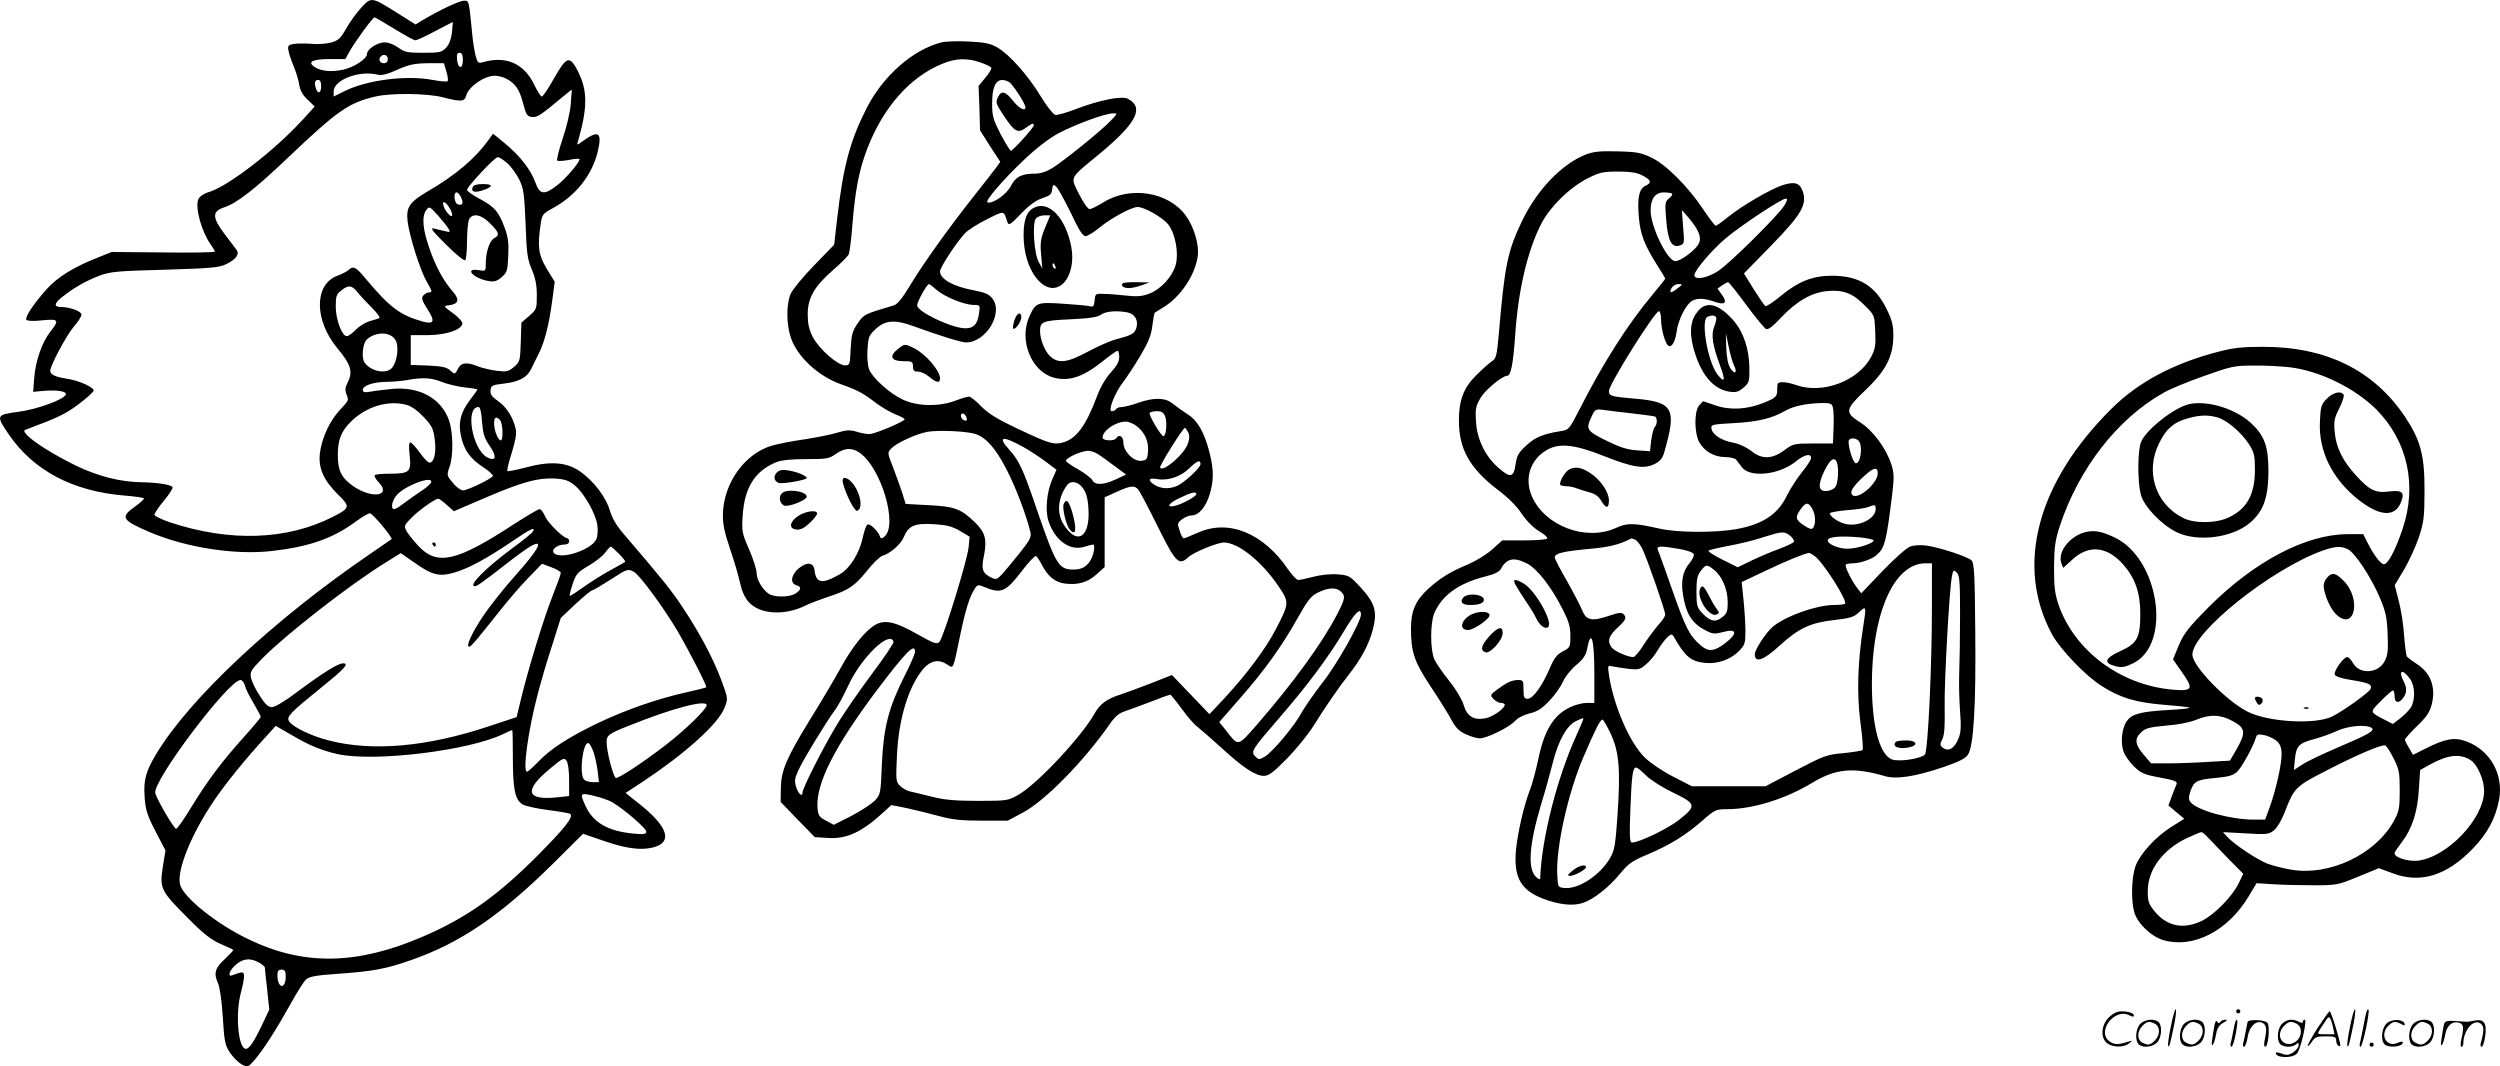
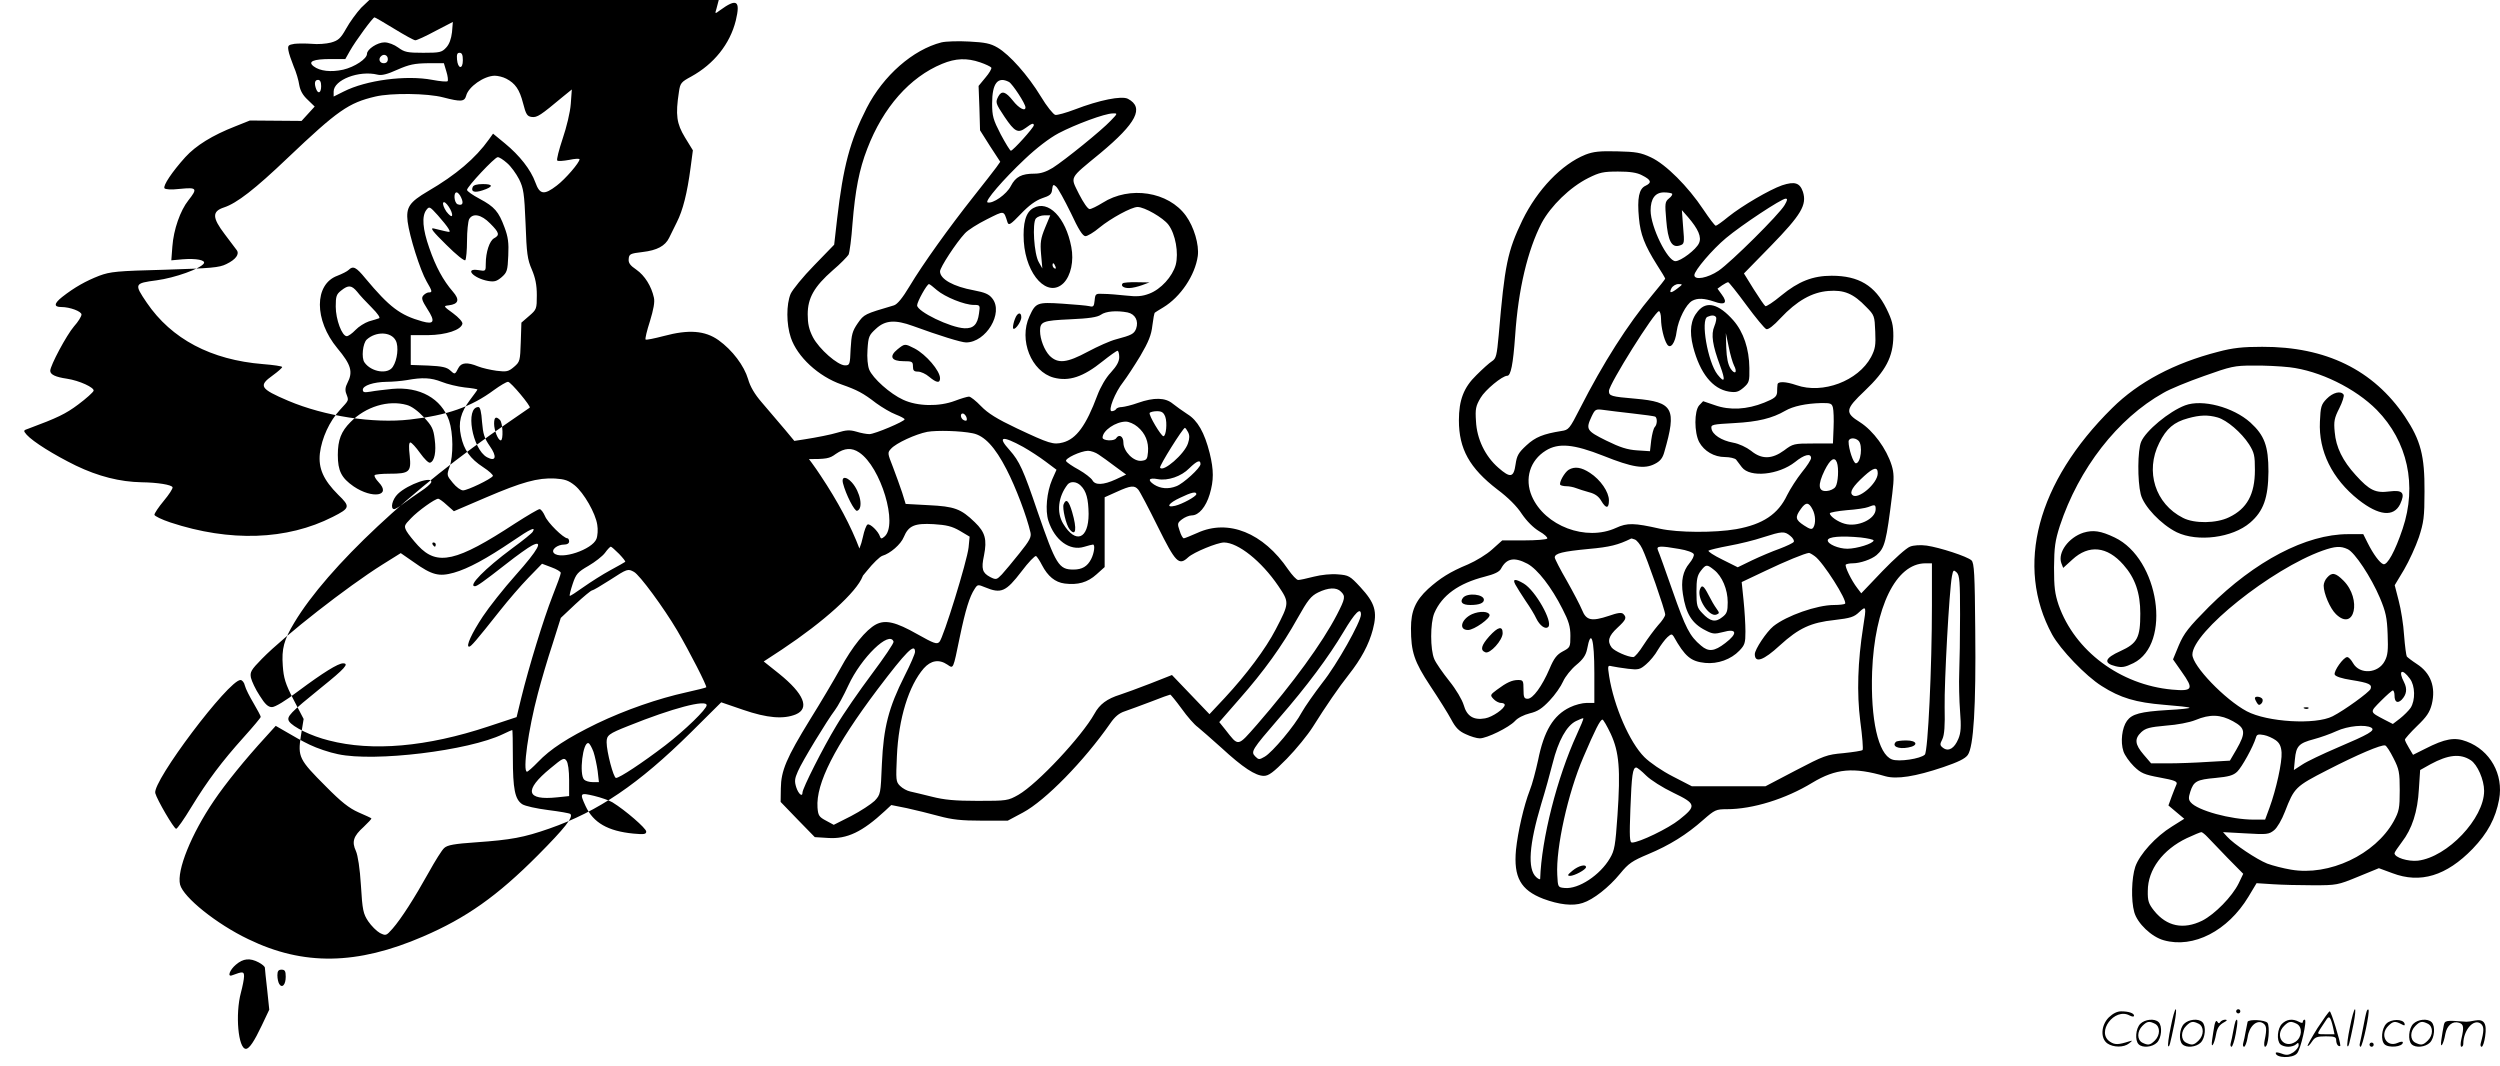
<svg xmlns="http://www.w3.org/2000/svg" version="1.0" viewBox="0 0 1199.738 511.702" preserveAspectRatio="xMidYMid meet">
  <g transform="translate(-0.882,512.334) scale(0.1,-0.1)" fill="#000000" stroke="none">
-     <path d="M1742 5086 c-22 -24 -55 -69 -72 -100 -27 -48 -38 -57 -73 -67 -23 -6 -64 -9 -92 -6 -27 2 -65 2 -83 0 -30 -5 -33 -8 -29 -32 2 -14 14 -48 25 -76 12 -27 24 -68 27 -90 5 -27 17 -49 41 -71 l33 -32 -63 -69 c-133 -144 -346 -308 -438 -339 -33 -10 -52 -24 -58 -38 -15 -41 16 -154 60 -216 11 -15 20 -31 20 -34 0 -4 -111 -6 -247 -4 l-248 2 -70 -28 c-110 -43 -189 -92 -240 -148 -64 -71 -107 -136 -100 -149 5 -6 31 -8 76 -3 80 8 84 2 39 -55 -39 -49 -71 -140 -77 -222 l-5 -66 55 5 c65 5 111 -4 101 -20 -16 -25 -138 -69 -227 -81 -107 -14 -108 -17 -47 -107 119 -175 309 -275 558 -295 50 -4 92 -10 92 -14 0 -4 -20 -22 -45 -40 -70 -50 -62 -64 74 -122 175 -74 408 -110 584 -90 179 20 295 61 404 142 29 21 59 39 67 39 13 0 112 -119 104 -124 -2 -1 -48 -33 -103 -71 -463 -316 -867 -694 -1027 -961 -50 -83 -61 -125 -55 -207 4 -58 12 -86 52 -163 l48 -92 -13 -80 c-16 -102 -9 -115 120 -244 73 -74 111 -104 156 -124 32 -14 61 -27 62 -29 2 -2 -15 -20 -37 -41 -49 -44 -58 -71 -37 -116 9 -20 19 -83 24 -165 7 -118 11 -136 35 -172 15 -22 40 -47 56 -56 29 -14 30 -14 61 21 41 47 104 145 173 269 31 56 64 109 75 118 15 14 49 20 151 27 170 12 230 23 353 66 235 82 428 213 679 461 l146 145 105 -36 c116 -40 194 -46 253 -22 68 29 39 99 -80 195 l-74 59 87 57 c203 135 359 276 388 352 17 44 17 44 -15 131 -41 109 -105 229 -187 352 -56 85 -100 138 -283 352 -33 38 -55 75 -65 111 -19 64 -75 139 -142 187 -65 46 -143 52 -262 20 -46 -12 -85 -20 -88 -17 -3 3 6 42 21 88 17 56 24 92 19 113 -12 55 -44 106 -84 134 -31 21 -39 33 -37 52 2 23 7 26 67 33 69 8 108 29 127 68 6 13 23 47 37 75 29 57 50 140 66 262 l11 83 -38 62 c-40 66 -46 107 -29 218 6 43 11 48 59 74 109 60 186 156 214 269 23 96 5 108 -76 49 -24 -18 -25 -18 -17 7 45 159 45 239 -2 332 -39 76 -54 72 -114 -34 -27 -49 -54 -88 -59 -88 -5 0 -21 25 -36 56 -49 103 -136 142 -250 108 -19 -5 -23 -1 -32 33 -5 21 -12 63 -15 93 -17 176 -16 170 -41 170 -21 0 -117 -45 -201 -95 l-31 -19 -89 56 c-123 77 -123 77 -172 24z m159 -101 c49 -30 94 -55 101 -55 7 0 51 20 97 45 l83 43 -4 -49 c-4 -33 -13 -58 -28 -74 -21 -23 -31 -25 -110 -25 -76 0 -90 3 -120 25 -19 14 -47 25 -66 25 -34 0 -84 -33 -84 -55 0 -24 -59 -63 -114 -76 -59 -13 -112 -7 -142 16 -30 23 -2 35 82 35 l70 0 22 39 c27 48 110 161 118 161 3 0 46 -25 95 -55z m329 -151 c0 -45 -24 -42 -28 4 -2 24 1 32 12 32 12 0 16 -10 16 -36z m-360 6 c0 -13 -7 -20 -20 -20 -19 0 -27 20 -13 33 13 14 33 6 33 -13z m281 -60 c7 -22 9 -43 6 -46 -3 -4 -36 -1 -73 6 -126 24 -318 -1 -426 -56 l-48 -24 0 24 c0 56 122 103 211 81 19 -5 47 2 95 24 57 25 82 30 146 31 l77 0 12 -40z m287 -34 c44 -23 64 -52 81 -118 14 -55 20 -63 42 -66 26 -3 41 7 150 98 l42 34 -5 -69 c-3 -41 -20 -111 -39 -167 -18 -54 -30 -101 -26 -105 4 -4 30 -2 57 3 28 6 50 7 50 3 0 -16 -68 -95 -109 -126 -61 -47 -82 -44 -103 15 -22 61 -75 129 -147 188 l-56 46 -20 -28 c-64 -90 -158 -170 -292 -248 -90 -53 -106 -77 -98 -146 9 -71 60 -233 91 -287 28 -48 29 -53 10 -53 -7 0 -19 -7 -26 -15 -10 -12 -6 -24 20 -65 39 -60 32 -75 -25 -59 -106 30 -156 67 -273 207 -44 54 -59 61 -80 40 -7 -7 -31 -19 -54 -28 -112 -41 -112 -213 0 -348 66 -79 76 -113 48 -167 -10 -19 -12 -35 -5 -52 12 -33 14 -28 -31 -77 -50 -54 -87 -135 -96 -208 -8 -72 17 -128 88 -199 59 -57 57 -64 -26 -106 -220 -112 -494 -121 -779 -27 -42 14 -77 31 -77 37 0 7 20 37 45 67 25 30 44 59 42 65 -4 12 -72 23 -149 24 -103 2 -207 28 -315 80 -106 52 -205 114 -236 148 -17 20 -17 21 10 30 137 51 177 70 237 115 39 29 72 59 74 66 5 15 -68 49 -128 58 -55 8 -80 20 -80 38 0 25 78 171 114 213 20 22 36 48 36 57 0 15 -55 36 -97 36 -37 0 -35 17 4 48 60 47 114 77 178 102 54 20 85 23 316 29 222 7 260 10 294 27 46 22 64 48 50 67 -6 8 -32 42 -58 77 -60 79 -61 109 -3 128 61 20 148 87 306 238 240 228 292 264 420 294 75 18 251 16 326 -4 85 -22 102 -21 110 8 11 43 85 95 137 96 15 0 40 -6 55 -14z m-888 -36 c0 -32 -14 -40 -24 -14 -10 27 -7 44 9 44 10 0 15 -10 15 -30z m892 -369 c19 -16 44 -51 58 -78 21 -43 25 -66 31 -213 5 -143 9 -172 30 -220 17 -40 24 -74 24 -123 0 -66 -1 -69 -37 -100 l-37 -32 -3 -93 c-3 -90 -4 -95 -32 -119 -27 -23 -36 -25 -84 -19 -29 4 -69 13 -89 21 -51 21 -80 19 -94 -7 -17 -33 -17 -33 -40 -12 -16 15 -40 20 -105 23 l-84 3 0 72 0 71 83 0 c87 1 159 25 165 55 1 9 -18 30 -45 50 -47 34 -47 35 -21 38 48 6 54 27 20 66 -46 53 -82 119 -113 209 -32 91 -37 153 -14 183 14 18 16 17 55 -26 22 -25 45 -53 51 -64 10 -17 9 -18 -17 -12 -16 4 -40 10 -54 13 -19 4 -4 -15 60 -78 49 -49 88 -80 92 -74 4 6 8 47 8 93 0 46 5 92 10 103 17 31 58 24 101 -20 44 -44 47 -56 19 -71 -22 -12 -40 -67 -40 -122 0 -36 0 -37 -35 -31 -70 11 -25 -39 46 -52 30 -5 41 -2 65 18 26 23 29 31 32 104 3 61 -1 90 -18 135 -28 76 -48 99 -119 137 -34 18 -61 37 -61 43 0 15 132 156 147 157 7 1 27 -12 45 -28z m-220 -166 c13 -28 6 -40 -17 -32 -17 7 -21 57 -5 57 6 0 16 -11 22 -25z m-44 -87 c-2 -6 -14 3 -27 20 -12 18 -19 37 -15 43 8 14 48 -45 42 -63z m-455 -365 c12 -16 43 -49 70 -76 29 -29 42 -49 35 -51 -7 -3 -29 -9 -49 -15 -20 -7 -49 -25 -64 -41 -16 -17 -35 -30 -42 -30 -23 0 -53 80 -53 142 0 49 3 59 26 77 35 28 50 26 77 -6z m185 -234 c15 -28 8 -93 -14 -126 -24 -38 -104 -25 -136 21 -16 22 -8 93 11 110 44 40 117 38 139 -5z m220 -198 c27 -11 77 -23 111 -27 33 -3 61 -8 61 -10 0 -2 -16 -24 -35 -49 -46 -61 -58 -109 -44 -174 14 -67 44 -109 107 -150 28 -18 49 -38 46 -42 -9 -15 -122 -69 -143 -69 -11 0 -33 16 -49 36 -29 35 -30 37 -16 76 19 54 18 163 -2 223 -37 106 -141 164 -273 152 -37 -4 -83 -9 -103 -13 -30 -5 -38 -4 -38 9 0 20 51 37 114 38 28 0 71 4 96 8 76 14 117 12 168 -8z m-167 -111 c23 -6 54 -29 82 -59 39 -42 46 -56 52 -106 8 -60 -1 -105 -22 -112 -7 -3 -28 18 -48 46 -20 28 -41 51 -47 51 -7 0 -8 -23 -3 -64 8 -78 -1 -86 -98 -86 -35 0 -67 -3 -70 -7 -4 -4 5 -19 19 -34 63 -66 -30 -81 -120 -20 -59 41 -76 75 -76 151 0 72 16 113 61 158 73 74 181 107 270 82z m361 -81 c5 -59 11 -78 37 -116 36 -51 30 -77 -13 -54 -71 39 -106 241 -41 241 8 0 14 -24 17 -71z m86 9 c14 -14 17 -98 4 -98 -13 0 -32 48 -32 80 0 32 9 37 28 18z m359 -314 c44 -36 100 -134 108 -189 4 -22 2 -53 -4 -68 -20 -51 -171 -102 -204 -68 -15 16 16 41 50 41 14 0 23 6 23 15 0 8 -4 15 -8 15 -19 0 -96 76 -108 107 -8 18 -19 33 -26 33 -6 0 -59 -31 -118 -69 -281 -184 -373 -205 -465 -106 -22 24 -47 55 -55 69 -13 25 -12 28 21 62 33 35 115 94 131 94 4 0 23 -13 41 -30 l34 -30 154 66 c173 74 248 95 331 91 47 -3 65 -9 95 -33z m-689 14 c-3 -7 -24 -26 -49 -42 -24 -16 -61 -42 -81 -57 -20 -16 -42 -29 -47 -29 -21 0 -10 47 17 73 49 47 171 89 160 55z m487 -237 c-3 -6 -47 -42 -98 -79 -132 -98 -214 -182 -179 -182 10 0 40 21 150 107 52 41 107 80 123 88 59 31 31 -20 -77 -141 -58 -65 -129 -155 -158 -199 -53 -80 -83 -145 -66 -145 9 0 31 25 149 174 38 48 99 119 135 156 l66 68 45 -17 c25 -9 45 -21 45 -27 0 -7 -18 -57 -40 -112 -42 -107 -113 -338 -150 -489 l-22 -91 -136 -45 c-295 -98 -557 -121 -765 -67 -85 21 -174 65 -191 92 -13 22 4 40 156 163 112 90 134 115 103 115 -24 0 -96 -45 -213 -132 -63 -48 -113 -78 -128 -78 -18 0 -33 13 -59 55 -20 30 -38 69 -42 86 -5 27 0 37 53 91 112 114 408 345 578 452 l88 55 62 -43 c88 -63 122 -71 193 -51 70 20 156 67 282 152 86 59 113 71 96 44z m415 -106 c18 -19 32 -36 29 -38 -2 -2 -34 -20 -71 -40 -37 -20 -95 -57 -129 -81 -35 -25 -64 -44 -66 -42 -2 2 4 27 14 57 16 48 24 57 76 87 31 18 67 46 79 62 12 17 25 30 28 30 3 0 21 -16 40 -35z m71 -86 c27 -14 143 -172 208 -282 59 -101 144 -267 139 -272 -2 -2 -45 -13 -95 -24 -136 -30 -292 -84 -430 -150 -141 -69 -223 -122 -283 -185 -24 -25 -48 -46 -52 -46 -22 0 6 202 52 375 16 61 47 167 70 236 l40 127 70 66 c39 36 75 66 80 66 5 0 44 23 86 50 83 54 86 55 115 39z m-1867 -546 c4 -16 23 -53 42 -85 18 -31 34 -60 34 -65 0 -4 -37 -48 -82 -98 -105 -117 -172 -206 -251 -335 -35 -58 -68 -105 -73 -104 -11 1 -92 140 -100 171 -15 56 352 543 409 543 8 0 18 -12 21 -27z m2216 -94 c0 -19 -103 -119 -199 -193 -110 -84 -219 -156 -236 -156 -12 0 -45 126 -45 171 0 34 9 41 105 79 211 85 375 128 375 99z m-1904 -190 c33 -16 94 -37 135 -45 176 -38 627 17 791 96 23 11 43 20 45 20 2 0 3 -60 3 -132 0 -151 10 -201 45 -224 14 -9 69 -21 124 -28 55 -7 103 -15 107 -19 15 -15 -26 -67 -156 -198 -195 -196 -344 -301 -551 -390 -317 -137 -574 -141 -838 -13 -153 73 -312 201 -328 262 -17 68 54 243 162 402 56 83 150 199 249 307 l48 53 52 -30 c28 -17 78 -45 112 -61z m1361 -34 c7 -21 16 -63 20 -92 l6 -53 -30 0 c-16 0 -34 5 -41 12 -25 25 -6 184 21 175 6 -2 16 -21 24 -42z m-117 -136 l0 -76 -57 -6 c-150 -16 -162 33 -33 139 59 49 66 53 77 37 8 -10 13 -48 13 -94z m208 -106 c62 -38 162 -125 162 -140 0 -13 -9 -15 -62 -10 -122 12 -192 52 -229 132 -29 63 -27 65 41 49 33 -8 73 -22 88 -31z m-1698 -768 c17 -9 30 -20 30 -26 0 -5 5 -53 11 -105 l10 -96 -36 -76 c-36 -76 -60 -112 -76 -112 -37 0 -52 166 -24 270 8 30 15 65 15 78 0 24 -6 24 -57 5 -25 -10 -12 26 18 51 35 30 67 33 109 11z m130 -69 c0 -38 -17 -57 -31 -35 -5 8 -9 26 -9 42 0 20 5 27 20 27 16 0 20 -7 20 -34z M2277 4225 c-9 -22 9 -28 48 -15 52 17 52 30 2 30 -30 0 -47 -5 -50 -15z M2085 2510 c3 -5 8 -10 11 -10 2 0 4 5 4 10 0 6 -5 10 -11 10 -5 0 -7 -4 -4 -10z M4527 4920 c-137 -35 -279 -159 -359 -315 -80 -157 -113 -281 -142 -533 l-14 -123 -96 -99 c-54 -55 -104 -117 -113 -137 -21 -50 -21 -145 1 -210 31 -92 132 -186 244 -225 74 -26 103 -41 165 -89 29 -21 71 -46 95 -55 23 -9 42 -19 42 -23 0 -10 -144 -71 -169 -71 -13 0 -41 5 -63 12 -32 9 -48 8 -91 -5 -29 -9 -99 -23 -157 -32 -58 -8 -128 -22 -156 -30 -131 -38 -232 -179 -236 -328 -1 -48 7 -87 34 -167 20 -58 41 -131 48 -163 8 -38 22 -70 41 -92 54 -61 174 -68 277 -16 20 10 69 28 107 41 96 31 126 51 185 125 28 35 61 67 73 71 38 11 89 55 103 90 23 55 52 67 143 62 62 -4 88 -10 126 -32 l47 -28 -5 -52 c-7 -65 -121 -434 -140 -453 -12 -13 -26 -8 -106 37 -104 59 -153 70 -198 47 -49 -26 -114 -106 -172 -213 -30 -54 -95 -164 -145 -244 -113 -184 -139 -245 -140 -330 l-1 -65 82 -85 82 -84 64 -4 c91 -6 164 29 273 130 l30 28 75 -15 c41 -9 110 -26 154 -38 63 -17 107 -22 205 -22 l125 0 73 39 c107 57 293 247 419 428 22 32 42 49 70 58 21 7 77 28 125 46 48 19 90 34 93 34 2 0 27 -30 54 -67 27 -38 62 -78 78 -89 15 -12 66 -57 113 -99 103 -95 164 -135 204 -135 23 0 45 16 110 82 45 46 101 115 125 153 62 99 126 192 172 250 60 76 97 145 116 217 23 87 10 128 -60 204 -50 54 -56 57 -108 61 -32 3 -79 -2 -115 -11 -34 -9 -68 -16 -75 -16 -8 0 -29 23 -48 50 -120 177 -288 244 -436 176 -32 -14 -61 -26 -65 -26 -5 0 -14 16 -20 36 -12 34 -11 38 11 55 13 10 34 19 47 19 34 0 68 41 86 101 20 67 20 116 0 198 -25 99 -58 157 -107 187 -23 15 -55 38 -70 50 -36 30 -90 31 -167 4 -30 -11 -65 -19 -77 -20 -12 0 -25 -4 -28 -10 -3 -5 -13 -10 -21 -10 -20 0 16 91 55 140 16 21 53 77 82 125 40 68 53 101 58 146 4 32 9 60 12 62 2 2 20 13 40 25 83 50 153 154 166 247 7 54 -18 139 -57 193 -84 116 -270 145 -400 62 -26 -16 -54 -30 -62 -30 -9 0 -30 31 -51 72 -42 86 -51 70 102 196 174 145 212 219 133 261 -30 16 -138 -6 -255 -51 -42 -16 -85 -28 -94 -26 -9 2 -41 41 -69 88 -62 102 -150 201 -208 235 -34 20 -60 25 -136 29 -52 3 -112 1 -133 -4z m186 -96 c26 -9 49 -20 53 -25 3 -5 -10 -27 -28 -48 l-33 -40 4 -106 3 -107 48 -76 49 -75 -19 -27 c-11 -15 -60 -78 -110 -141 -117 -148 -242 -322 -306 -429 -34 -57 -59 -87 -75 -92 -142 -42 -143 -42 -174 -86 -26 -38 -30 -54 -34 -123 -3 -75 -4 -79 -27 -79 -35 0 -124 78 -154 135 -19 37 -25 65 -25 110 0 78 31 133 120 211 37 31 70 66 76 75 5 10 14 78 19 150 13 159 32 259 71 359 76 198 204 343 359 407 65 27 119 29 183 7z m138 -94 c17 -10 79 -104 79 -122 0 -21 -32 -4 -60 32 -35 44 -54 50 -70 21 -15 -29 -14 -33 30 -99 48 -71 64 -80 102 -52 29 22 38 24 38 12 0 -11 -100 -122 -110 -122 -4 0 -26 36 -49 79 -36 70 -41 87 -41 148 0 97 27 131 81 103z m488 -186 c-43 -46 -220 -189 -278 -226 -31 -19 -58 -28 -87 -28 -63 0 -91 -15 -114 -59 -20 -40 -87 -87 -112 -79 -15 5 74 109 179 208 56 53 117 100 162 124 80 42 222 95 260 95 24 1 24 0 -10 -35z m-192 -441 c38 -82 58 -113 71 -113 9 0 40 18 67 41 55 45 154 99 183 99 33 0 122 -51 148 -85 34 -45 50 -136 35 -193 -16 -56 -71 -117 -127 -138 -34 -13 -59 -15 -112 -9 -37 4 -85 8 -107 8 -38 2 -40 1 -43 -31 -3 -29 -6 -33 -25 -28 -12 3 -70 8 -129 12 -122 8 -129 5 -159 -61 -52 -113 9 -265 117 -294 73 -19 141 3 235 79 34 27 66 50 71 50 4 0 8 -14 8 -30 0 -22 -12 -43 -40 -74 -24 -25 -50 -70 -65 -110 -54 -145 -101 -209 -165 -226 -46 -12 -65 -6 -222 68 -95 45 -138 72 -171 106 -24 25 -50 46 -58 46 -8 0 -38 -9 -67 -20 -76 -29 -181 -27 -249 5 -62 28 -146 103 -163 145 -7 18 -11 57 -8 96 4 62 7 69 41 100 44 41 92 44 177 13 126 -46 232 -79 255 -79 96 0 181 142 126 211 -16 21 -36 29 -88 39 -99 18 -163 54 -163 91 0 19 77 137 119 182 14 16 62 46 106 68 86 43 80 44 99 -15 6 -16 15 -10 64 41 39 41 71 64 102 75 37 12 46 19 48 42 3 24 6 26 19 14 9 -7 40 -64 70 -125z m-642 -372 c39 -33 132 -71 177 -71 30 0 31 -1 25 -41 -7 -53 -27 -73 -70 -71 -67 3 -227 80 -227 110 0 17 47 102 57 102 3 0 20 -13 38 -29z m915 -107 c37 -8 54 -41 41 -78 -10 -25 -21 -31 -96 -51 -28 -7 -88 -34 -135 -59 -102 -55 -144 -59 -184 -20 -25 26 -46 79 -46 119 0 45 13 50 144 56 91 4 131 10 148 22 24 17 75 21 128 11z m181 -501 c10 -28 4 -93 -9 -93 -11 0 -72 102 -66 112 3 4 19 8 35 8 23 0 32 -6 40 -27z m-953 -6 c2 -12 -1 -15 -12 -11 -19 7 -22 38 -3 32 6 -3 13 -12 15 -21z m820 -42 c37 -31 54 -72 50 -121 -3 -34 -6 -39 -31 -42 -38 -5 -87 45 -87 87 0 31 -21 43 -35 21 -9 -15 -65 -12 -65 3 0 34 63 77 112 77 14 0 40 -11 56 -25z m242 -25 c8 -15 8 -30 0 -54 -16 -51 -120 -141 -134 -117 -5 8 110 191 119 191 3 0 9 -9 15 -20z m-1033 -6 c56 -11 107 -66 162 -173 45 -87 97 -225 115 -303 5 -22 -4 -39 -53 -100 -32 -40 -70 -86 -84 -101 -25 -26 -28 -27 -56 -13 -38 20 -44 39 -30 104 15 76 6 111 -44 159 -67 65 -98 76 -222 82 l-110 6 -17 55 c-10 30 -30 85 -44 122 -26 66 -27 69 -9 88 24 27 118 70 174 81 47 8 160 5 218 -7z m243 -66 c30 -17 78 -48 107 -70 l52 -39 -21 -47 c-26 -61 -34 -148 -18 -198 30 -93 102 -146 171 -125 20 6 39 11 43 11 11 0 6 -41 -9 -70 -18 -35 -43 -50 -85 -50 -70 0 -84 23 -172 278 -68 201 -87 242 -134 295 -60 66 -38 72 66 15z m-788 -26 c104 -69 188 -348 121 -404 -13 -11 -17 -11 -21 0 -8 26 -49 65 -60 58 -6 -3 -16 -30 -22 -59 -16 -78 -62 -152 -112 -180 -83 -48 -113 -43 -120 18 -4 40 -36 44 -77 10 -36 -31 -42 -70 -11 -80 26 -8 25 -20 -2 -39 -28 -20 -107 -20 -132 -1 -31 23 -56 68 -56 98 0 16 -16 67 -36 113 -35 80 -36 89 -31 164 9 134 58 212 160 255 25 10 70 15 144 15 99 0 112 2 143 25 42 29 76 31 112 7z m1149 -10 c14 -9 50 -35 79 -57 l53 -39 -49 -23 c-61 -28 -100 -29 -113 -4 -6 10 -35 33 -65 50 -30 16 -57 35 -61 41 -8 13 70 49 105 50 14 0 37 -8 51 -18z m489 -46 c0 -18 -83 -94 -116 -106 -38 -15 -76 -12 -107 8 -33 22 -25 34 18 26 48 -9 113 13 151 52 37 36 54 43 54 20z m-575 -103 c27 -26 37 -64 38 -136 0 -121 -62 -146 -122 -47 -33 55 -24 130 21 188 14 17 43 15 63 -5z m276 -19 c8 -9 50 -89 94 -178 86 -173 101 -189 146 -147 26 24 140 71 172 71 68 -1 179 -89 260 -208 54 -80 54 -82 -12 -209 -48 -93 -141 -217 -244 -328 l-74 -79 -90 94 -90 94 -104 -41 c-57 -22 -122 -46 -144 -53 -64 -20 -99 -46 -124 -92 -61 -109 -273 -336 -365 -389 -50 -28 -54 -29 -195 -29 -110 0 -161 5 -220 20 -42 10 -88 22 -104 25 -15 3 -37 15 -49 27 -20 20 -20 28 -15 142 8 182 57 339 129 422 34 38 73 45 113 18 30 -20 27 -27 60 133 27 130 47 194 71 230 14 22 16 22 50 8 77 -32 100 -22 175 76 33 44 65 77 70 74 5 -4 18 -23 28 -43 28 -54 63 -83 109 -89 63 -8 110 5 153 44 l39 35 0 168 0 167 58 26 c68 31 85 32 103 11z m279 -22 c0 -11 -68 -48 -102 -56 -47 -11 -32 13 25 39 54 26 77 31 77 17z m694 -468 c23 -22 20 -34 -19 -110 -71 -137 -212 -330 -383 -527 -96 -109 -88 -108 -153 -25 l-29 36 96 110 c119 135 206 256 280 389 49 87 64 106 98 123 49 24 89 26 110 4z m96 -110 c0 -34 -116 -241 -185 -327 -39 -51 -84 -115 -99 -142 -33 -63 -141 -192 -178 -213 -26 -15 -29 -15 -45 1 -23 23 -17 32 114 184 134 154 238 294 310 415 54 91 83 120 83 82z m-2243 -130 c2 -7 -45 -76 -104 -155 -59 -79 -137 -191 -171 -249 -63 -104 -162 -300 -162 -320 0 -23 -19 -8 -30 25 -9 29 -8 41 8 77 20 47 140 244 178 294 13 17 42 70 64 118 62 134 198 266 217 210z m103 -49 c0 -9 -22 -60 -50 -115 -77 -153 -101 -247 -109 -422 -6 -145 -6 -147 -35 -178 -17 -16 -67 -49 -113 -73 l-83 -42 -37 20 c-34 18 -38 25 -41 63 -8 115 82 293 288 567 138 182 180 225 180 180z M4968 4125 c-37 -20 -51 -72 -46 -161 11 -163 116 -273 191 -199 35 36 50 106 37 173 -27 142 -110 227 -182 187z m56 -95 c-21 -51 -24 -71 -19 -128 l6 -67 -17 30 c-23 39 -32 188 -14 210 7 8 25 15 41 15 l28 0 -25 -60z m50 -186 c3 -8 2 -12 -4 -9 -6 3 -10 10 -10 16 0 14 7 11 14 -7z M5397 3764 c-12 -12 4 -24 31 -23 15 0 43 7 62 14 l35 13 -61 1 c-33 1 -64 -2 -67 -5z M4880 3594 c-6 -14 -10 -33 -10 -42 1 -25 40 24 40 49 0 27 -19 23 -30 -7z M4316 3447 c-42 -34 -30 -57 29 -57 41 0 45 -2 45 -25 0 -20 5 -25 24 -25 14 0 38 -11 54 -25 35 -29 52 -32 52 -7 0 36 -67 114 -122 143 -47 24 -47 24 -82 -4z M3737 2856 c-18 -18 -14 -41 8 -50 18 -7 135 14 135 23 0 11 -45 30 -89 37 -27 4 -42 2 -54 -10z M4054 2805 c14 -55 56 -137 68 -133 31 10 16 90 -25 136 -28 31 -51 29 -43 -3z M3760 2755 c-15 -17 -10 -45 10 -57 17 -11 110 24 110 42 0 27 -99 40 -120 15z M3839 2647 c-42 -28 -46 -61 -8 -65 19 -2 37 7 63 31 20 19 36 39 36 46 0 19 -55 12 -91 -12z M5113 2703 c-7 -18 12 -100 29 -120 30 -37 36 1 12 83 -16 55 -29 67 -41 37z M7617 4381 c-114 -46 -230 -167 -302 -314 -72 -150 -85 -213 -114 -552 -9 -97 -12 -112 -32 -125 -13 -8 -46 -38 -75 -67 -61 -59 -84 -120 -84 -217 0 -137 51 -229 185 -332 51 -38 94 -81 117 -117 24 -35 55 -66 83 -83 25 -14 42 -30 39 -35 -3 -5 -53 -9 -111 -9 l-105 0 -48 -43 c-26 -24 -79 -56 -116 -72 -87 -36 -134 -66 -192 -118 -60 -56 -82 -105 -82 -189 0 -113 15 -159 93 -277 40 -60 85 -132 100 -160 21 -40 38 -57 70 -71 23 -11 53 -20 67 -20 34 0 140 52 169 83 13 15 43 30 71 37 38 9 59 23 95 61 26 27 55 69 65 92 10 23 39 59 63 79 33 27 46 47 52 75 19 103 35 53 35 -114 l0 -143 -37 0 c-20 0 -56 -9 -80 -21 -80 -38 -125 -114 -153 -254 -11 -50 -28 -116 -40 -145 -28 -72 -57 -198 -66 -285 -12 -131 22 -193 131 -235 75 -28 142 -36 189 -20 51 16 126 75 180 141 40 49 58 61 134 93 103 43 185 94 265 165 55 48 61 51 113 51 124 0 282 49 410 127 113 68 197 76 351 31 54 -15 142 -2 278 44 70 24 104 40 117 58 28 39 40 228 36 600 -2 268 -5 322 -18 334 -20 19 -153 62 -215 71 -30 4 -63 2 -80 -5 -17 -6 -76 -59 -132 -117 l-102 -107 -19 25 c-28 36 -62 106 -55 113 4 3 18 6 33 6 36 0 90 19 114 39 40 35 47 61 76 296 9 73 8 99 -3 135 -25 80 -88 166 -152 207 -74 46 -71 62 23 151 101 96 136 163 137 262 0 54 -6 77 -33 132 -55 111 -133 158 -263 158 -91 0 -159 -27 -242 -95 -37 -31 -71 -53 -76 -51 -5 3 -30 40 -56 81 l-47 76 129 132 c146 150 174 197 154 260 -15 43 -39 51 -100 31 -60 -21 -192 -98 -258 -151 -29 -24 -56 -43 -60 -43 -5 0 -31 35 -60 78 -73 110 -180 217 -251 250 -49 23 -72 27 -162 29 -84 2 -114 -1 -153 -16z m272 -99 c44 -22 48 -35 17 -50 -32 -14 -41 -60 -32 -155 7 -78 27 -130 86 -224 22 -34 40 -64 40 -67 0 -2 -27 -37 -61 -77 -119 -142 -237 -328 -348 -546 -50 -98 -54 -103 -89 -108 -87 -14 -125 -29 -168 -69 -38 -35 -46 -49 -52 -91 -9 -64 -25 -67 -83 -16 -63 55 -103 138 -107 223 -4 59 -1 73 22 112 22 38 104 106 128 106 17 0 28 53 38 193 15 223 60 410 127 540 44 82 136 172 224 216 54 27 72 31 143 31 57 0 91 -5 115 -18z m144 -88 c3 -4 -3 -14 -15 -23 -19 -16 -20 -23 -13 -104 8 -100 26 -134 64 -122 23 7 24 10 17 89 l-6 81 29 -33 c50 -58 67 -97 53 -126 -13 -30 -87 -86 -113 -86 -38 0 -119 165 -119 243 0 57 22 87 64 87 18 0 35 -3 39 -6z m540 -55 c-26 -45 -257 -274 -317 -315 -52 -35 -116 -47 -116 -21 0 22 87 124 152 178 74 62 266 189 286 189 10 0 9 -7 -5 -31z m-184 -479 c45 -61 88 -113 96 -116 9 -4 35 16 69 53 77 82 150 124 229 130 75 6 120 -12 182 -77 39 -39 40 -43 43 -118 3 -66 0 -83 -20 -122 -62 -115 -232 -179 -358 -135 -52 18 -90 19 -91 3 -1 -7 -2 -24 -2 -38 -2 -20 -12 -29 -62 -49 -82 -33 -165 -38 -237 -12 l-56 19 -19 -20 c-24 -27 -24 -130 0 -176 24 -44 72 -72 124 -72 23 0 47 -6 53 -12 5 -7 18 -24 28 -37 39 -51 176 -37 255 25 44 36 77 44 77 19 0 -8 -20 -39 -44 -68 -24 -30 -56 -80 -71 -110 -43 -91 -116 -140 -244 -163 -103 -18 -280 -17 -366 2 -124 28 -157 29 -211 4 -144 -66 -342 9 -404 152 -36 84 -9 172 67 219 61 38 134 31 276 -25 140 -56 197 -65 247 -39 26 13 38 28 46 58 60 208 43 239 -139 255 -117 10 -127 13 -127 37 0 32 220 383 240 383 5 0 10 -17 10 -37 0 -40 14 -99 29 -122 16 -25 39 5 46 62 8 57 45 131 75 147 26 14 57 12 105 -4 52 -19 66 -6 37 33 l-21 29 22 16 c12 8 25 15 29 15 3 1 43 -49 87 -109z m-329 80 c-32 -25 -43 -25 -30 0 6 11 21 20 33 20 22 0 22 -1 -3 -20z m745 -573 c3 -12 5 -56 3 -97 l-3 -75 -95 0 c-91 0 -97 -1 -139 -33 -59 -43 -108 -44 -159 -2 -22 17 -58 34 -86 39 -56 10 -100 39 -104 68 -3 19 4 20 110 26 113 6 182 23 244 59 38 22 99 35 171 37 47 1 53 -2 58 -22z m-960 -28 c55 -6 103 -13 107 -15 11 -7 10 -38 -2 -50 -6 -6 -13 -34 -17 -63 l-6 -53 -61 4 c-47 3 -82 14 -149 47 -95 47 -99 54 -70 116 17 35 19 36 58 31 22 -3 85 -11 140 -17z m1083 -131 c21 -21 11 -108 -13 -108 -12 0 -35 69 -35 104 0 19 31 21 48 4z m-104 -104 c10 -27 6 -99 -7 -117 -6 -10 -26 -19 -42 -20 -41 -3 -44 29 -10 99 27 54 48 68 59 38z m196 -52 c0 -49 -96 -130 -122 -104 -14 14 2 41 57 91 45 41 65 46 65 13z m-313 -173 c15 -28 16 -68 4 -87 -7 -11 -16 -9 -45 10 -41 27 -44 39 -15 79 24 34 38 33 56 -2z m303 1 c0 -48 -87 -88 -149 -70 -33 9 -71 36 -71 50 0 4 37 11 81 15 45 3 91 10 103 15 32 13 36 12 36 -10z m-410 -128 c13 -10 20 -23 17 -29 -4 -6 -34 -20 -68 -33 -34 -12 -93 -37 -131 -55 l-70 -34 -74 37 c-41 20 -70 39 -66 43 4 3 48 14 97 23 50 9 124 27 165 41 91 29 102 30 130 7z m339 -8 c33 -4 61 -10 61 -14 0 -15 -81 -40 -126 -40 -42 0 -94 22 -94 40 0 18 64 23 159 14z m-1084 -10 c9 -4 25 -23 35 -44 22 -44 110 -296 110 -316 0 -8 -15 -31 -34 -51 -18 -21 -50 -64 -70 -95 -20 -32 -42 -58 -49 -58 -27 0 -91 29 -104 46 -22 30 -15 55 27 94 42 39 47 49 29 67 -8 8 -27 6 -69 -9 -84 -28 -109 -22 -129 28 -9 22 -42 85 -73 140 -32 55 -58 106 -58 112 0 20 38 29 163 41 101 9 141 19 204 50 1 1 9 -2 18 -5z m212 -45 c37 -6 67 -17 70 -25 3 -8 -7 -27 -21 -44 -31 -37 -41 -84 -31 -148 14 -93 43 -141 109 -174 34 -18 44 -18 83 -8 67 19 73 -6 11 -53 -52 -40 -80 -43 -116 -12 -55 46 -74 84 -137 264 -34 97 -65 184 -70 194 -9 21 10 22 102 6z m651 -35 c39 -27 158 -214 145 -228 -4 -3 -27 -6 -53 -6 -82 0 -227 -51 -291 -102 -33 -27 -89 -111 -89 -134 0 -45 42 -30 120 42 91 83 149 110 263 122 76 9 93 14 118 38 34 32 35 28 19 -71 -26 -166 -31 -317 -14 -452 10 -73 15 -136 11 -139 -4 -4 -45 -10 -92 -15 -80 -7 -93 -12 -229 -83 l-145 -76 -176 0 -177 0 -91 47 c-53 27 -111 67 -137 93 -71 71 -146 244 -169 388 -8 52 -7 53 13 48 12 -3 47 -8 77 -12 50 -6 58 -4 87 21 18 15 44 46 57 70 14 23 34 50 46 61 17 15 21 16 29 4 55 -98 83 -121 152 -128 60 -6 124 17 164 59 26 27 29 37 29 92 0 34 -4 101 -9 149 l-9 88 114 54 c96 46 189 84 209 86 3 0 16 -7 28 -16z m-1379 -36 c49 -27 115 -112 168 -217 30 -58 38 -85 38 -129 0 -54 -1 -56 -37 -75 -28 -15 -42 -33 -63 -83 -36 -84 -80 -144 -105 -144 -17 0 -20 7 -20 45 0 42 -2 45 -26 45 -29 0 -55 -12 -102 -47 -32 -24 -33 -26 -16 -44 9 -10 25 -19 36 -19 10 0 18 -4 18 -9 0 -18 -59 -59 -94 -65 -55 -10 -88 10 -103 64 -8 26 -36 74 -69 115 -31 39 -64 86 -72 105 -20 46 -20 173 0 221 37 86 117 143 242 175 47 12 70 23 78 38 27 51 64 57 127 24z m1941 -198 c0 -301 -19 -702 -34 -718 -20 -20 -126 -36 -158 -23 -66 25 -103 192 -95 421 12 309 114 519 255 520 l32 0 0 -200z m-1045 168 c38 -30 65 -93 65 -155 0 -44 -4 -55 -27 -72 -32 -26 -58 -20 -95 20 -25 26 -28 36 -28 103 0 59 4 78 21 100 25 32 29 32 64 4z m1180 -216 c0 -103 -2 -227 -4 -277 -2 -49 0 -133 4 -185 6 -75 4 -103 -8 -132 -19 -46 -47 -63 -73 -44 -16 12 -17 17 -4 42 10 21 13 64 11 154 -2 120 22 559 35 628 6 31 8 32 23 18 14 -14 16 -45 16 -204z m-1839 -573 c-95 -207 -170 -503 -176 -693 0 -5 -9 -1 -19 8 -43 39 -34 157 24 351 19 61 43 149 55 196 27 108 67 180 112 202 18 9 34 15 35 13 2 -2 -12 -36 -31 -77z m163 2 c40 -87 47 -170 32 -390 -10 -145 -14 -169 -36 -206 -47 -81 -151 -150 -218 -143 -32 3 -32 4 -35 63 -7 129 51 392 125 564 57 133 81 181 92 181 4 0 22 -31 40 -69z m169 -199 c22 -22 79 -58 131 -83 110 -53 112 -63 29 -129 -52 -42 -193 -110 -227 -110 -12 0 -13 27 -8 163 6 160 11 197 28 197 5 0 26 -17 47 -38z M8157 3630 c-35 -41 -42 -95 -23 -171 33 -127 93 -202 172 -215 34 -5 45 -2 70 19 27 24 29 30 28 94 -1 92 -28 173 -77 229 -70 79 -128 95 -170 44z m87 -29 c3 -5 0 -24 -8 -43 -17 -40 -9 -92 28 -191 26 -70 22 -85 -13 -41 -47 60 -82 264 -48 277 20 9 35 8 41 -2z m86 -231 c18 -34 5 -47 -16 -16 -13 21 -19 51 -21 100 l-2 71 14 -67 c7 -36 19 -76 25 -88z M7537 2869 c-20 -12 -49 -64 -40 -73 4 -3 17 -6 29 -6 13 0 33 -4 46 -9 13 -5 41 -14 63 -20 28 -7 46 -20 58 -41 23 -39 37 -38 37 2 0 40 -40 99 -91 132 -41 27 -73 32 -102 15z M7281 2318 c7 -13 29 -48 49 -78 21 -30 44 -68 51 -84 17 -35 44 -55 58 -41 23 24 -62 175 -118 208 -41 24 -55 23 -40 -5z M7030 2255 c-17 -21 -4 -35 35 -35 42 0 65 9 65 25 0 27 -79 35 -100 10z M7073 2176 c-52 -24 -66 -76 -19 -76 29 0 109 57 103 73 -5 17 -47 19 -84 3z M7156 2070 c-39 -44 -45 -67 -19 -77 22 -9 83 58 83 92 0 36 -22 31 -64 -15z M9107 1563 c-21 -21 12 -36 59 -27 51 9 44 34 -9 34 -24 0 -47 -3 -50 -7z M8167 2296 c-17 -42 44 -136 79 -122 15 6 15 8 0 29 -9 12 -26 41 -38 65 -23 45 -32 51 -41 28z M7555 945 c-24 -20 -26 -24 -12 -25 21 0 77 30 77 42 0 16 -36 7 -65 -17z M10653 3435 c-210 -54 -382 -145 -508 -270 -361 -356 -467 -758 -288 -1087 39 -71 161 -199 238 -247 89 -57 164 -79 299 -90 65 -5 120 -11 122 -14 3 -3 -43 -8 -103 -11 -133 -8 -173 -19 -197 -52 -24 -33 -32 -101 -17 -146 6 -19 29 -51 50 -72 34 -33 49 -40 125 -54 71 -13 85 -19 80 -32 -4 -8 -14 -35 -23 -58 l-16 -44 38 -32 38 -32 -59 -37 c-78 -48 -155 -133 -176 -193 -18 -54 -21 -161 -5 -218 15 -54 83 -119 142 -135 142 -40 307 45 406 209 l39 65 78 -5 c44 -3 131 -5 194 -5 112 0 118 1 215 41 l100 41 65 -24 c134 -51 259 -13 385 117 72 75 110 146 127 237 22 120 -43 236 -156 278 -57 22 -103 14 -199 -35 l-58 -29 -19 32 c-11 18 -20 36 -20 41 0 4 26 34 58 65 46 44 61 66 71 105 20 82 -5 150 -72 193 -23 15 -45 32 -48 36 -3 5 -9 50 -13 101 -3 51 -15 126 -26 167 l-19 74 45 75 c24 41 56 111 71 155 23 71 27 96 27 220 1 171 -18 245 -94 359 -151 224 -379 336 -685 335 -93 0 -141 -5 -212 -24z m343 -74 c145 -17 316 -101 419 -205 148 -151 194 -362 124 -570 -36 -108 -74 -177 -93 -170 -17 6 -48 48 -75 102 l-21 42 -73 0 c-201 0 -447 -129 -668 -349 -98 -99 -119 -126 -144 -184 l-28 -68 42 -60 c59 -83 53 -94 -47 -85 -248 23 -466 185 -544 406 -18 54 -22 85 -22 180 1 98 5 128 28 200 91 275 277 515 497 638 30 18 118 54 195 81 129 46 146 50 234 50 52 1 131 -3 176 -8z m279 -873 c34 -15 113 -135 155 -234 28 -67 34 -94 37 -174 3 -77 1 -101 -14 -129 -31 -60 -120 -66 -152 -10 -9 16 -21 29 -28 29 -18 0 -66 -68 -60 -84 4 -9 34 -19 80 -26 86 -14 100 -21 92 -43 -7 -16 -125 -102 -182 -131 -82 -42 -314 -28 -412 24 -105 56 -261 218 -261 272 0 108 379 411 625 499 60 21 86 23 120 7z m299 -622 c25 -33 27 -103 3 -140 -9 -13 -32 -36 -51 -51 l-34 -26 -39 20 c-74 39 -73 35 -18 91 27 27 53 50 57 50 4 0 8 -11 8 -24 0 -32 14 -40 34 -21 24 25 28 52 12 84 -30 57 -10 69 28 17z m-849 -204 c60 -33 63 -54 16 -136 l-31 -53 -106 -6 c-59 -4 -144 -7 -190 -7 l-82 0 -36 42 c-42 49 -45 76 -11 108 21 19 40 24 117 31 56 4 113 15 143 27 70 29 120 27 180 -6z m664 -31 c20 -13 -11 -31 -164 -96 -70 -30 -146 -66 -168 -81 l-40 -26 5 52 c6 63 19 77 91 96 30 8 79 25 109 39 54 25 139 33 167 16z m-459 -60 c18 -13 26 -29 28 -59 3 -46 -26 -178 -58 -265 l-21 -57 -54 0 c-111 0 -271 44 -303 83 -11 13 -11 23 -2 51 16 50 31 58 121 66 63 6 85 12 104 30 22 21 77 120 90 164 4 15 11 17 38 12 17 -3 43 -15 57 -25z m565 -86 c27 -53 30 -68 30 -154 0 -87 -3 -101 -29 -149 -89 -160 -310 -264 -493 -232 -36 6 -87 19 -114 29 -50 20 -160 93 -193 130 l-19 21 109 -6 c101 -6 111 -5 136 15 15 12 37 50 52 89 45 116 50 121 204 200 144 74 259 123 277 118 6 -1 24 -29 40 -61z m371 -10 c32 -21 64 -94 64 -147 0 -132 -176 -318 -318 -335 -47 -5 -112 15 -112 36 0 4 16 28 35 53 49 63 76 146 82 255 l6 91 50 28 c85 46 143 52 193 19z m-1263 -369 c12 -13 56 -58 96 -100 l75 -76 -22 -46 c-31 -63 -114 -148 -175 -179 -90 -44 -170 -28 -231 48 -26 33 -31 47 -30 95 0 102 72 198 187 253 34 16 66 29 70 29 4 0 18 -11 30 -24z M11174 3209 c-26 -27 -29 -38 -32 -109 -7 -142 59 -275 185 -375 98 -77 169 -84 200 -21 25 54 13 69 -51 61 -67 -9 -96 5 -162 78 -63 69 -95 134 -101 207 -5 51 -2 67 22 114 15 30 24 59 21 65 -13 21 -52 11 -82 -20z M10495 3178 c-77 -29 -189 -122 -211 -175 -17 -40 -18 -187 -2 -251 14 -58 98 -146 173 -183 100 -48 267 -27 352 46 64 55 87 119 88 245 0 123 -19 174 -87 236 -83 74 -231 113 -313 82z m156 -58 c45 -13 114 -72 151 -129 25 -40 28 -54 28 -123 0 -117 -38 -186 -124 -227 -61 -30 -167 -31 -221 -3 -133 67 -183 223 -114 360 34 69 71 100 138 118 57 16 96 17 142 4z M10007 2567 c-71 -23 -124 -95 -106 -146 l9 -23 44 40 c79 73 167 64 245 -25 56 -63 81 -135 81 -234 0 -116 -14 -143 -95 -180 -76 -34 -84 -58 -23 -73 30 -7 44 -5 85 15 185 92 124 501 -90 603 -67 32 -103 37 -150 23z M11177 2352 c-10 -10 -17 -28 -17 -39 0 -38 31 -110 59 -137 89 -86 125 72 36 161 -38 38 -55 41 -78 15z M10830 1773 c0 -5 5 -15 10 -23 7 -11 12 -12 21 -3 6 6 8 16 5 22 -8 12 -36 15 -36 4z M11068 1723 c7 -3 16 -2 19 1 4 3 -2 6 -13 5 -11 0 -14 -3 -6 -6z M10426 194 c-10 -47 -15 -88 -12 -91 5 -6 9 7 30 110 7 37 10 67 6 67 -4 0 -15 -39 -24 -86z M10740 270 c0 -5 5 -10 10 -10 6 0 10 5 10 10 0 6 -4 10 -10 10 -5 0 -10 -4 -10 -10z M11286 194 c-10 -47 -15 -88 -12 -91 5 -6 9 7 30 110 7 37 10 67 6 67 -4 0 -15 -39 -24 -86z M11366 269 c-3 -8 -10 -41 -16 -74 -6 -33 -14 -68 -16 -77 -3 -10 -1 -18 3 -18 10 0 46 171 38 178 -2 3 -7 -1 -9 -9z M10129 241 c-38 -38 -41 -101 -7 -125 29 -20 79 -20 104 0 18 14 18 15 1 10 -53 -17 -69 -17 -92 -2 -69 45 21 166 94 126 12 -6 21 -7 21 -1 0 12 -25 21 -62 21 -19 0 -39 -10 -59 -29z M11130 189 c-28 -45 -49 -83 -47 -85 2 -3 12 7 21 21 14 21 24 25 66 25 43 0 50 -3 50 -19 0 -11 5 -23 10 -26 6 -3 10 -3 10 1 0 20 -44 164 -51 164 -4 0 -30 -37 -59 -81z m75 4 l7 -33 -42 0 c-42 0 -42 0 -28 23 8 12 21 32 29 44 15 25 22 18 34 -34z M10280 210 c-22 -22 -27 -79 -8 -98 19 -19 66 -14 88 8 22 22 27 79 8 98 -19 19 -66 14 -88 -8z m71 0 c25 -14 25 -54 -1 -80 -23 -23 -33 -24 -61 -10 -25 14 -25 54 1 80 23 23 33 24 61 10z M10490 210 c-22 -22 -27 -79 -8 -98 19 -19 66 -14 88 8 22 22 27 79 8 98 -19 19 -66 14 -88 -8z m71 0 c25 -14 25 -54 -1 -80 -23 -23 -33 -24 -61 -10 -25 14 -25 54 1 80 23 23 33 24 61 10z M10636 204 c-3 -16 -8 -47 -11 -69 -8 -51 10 -26 19 27 5 27 15 42 34 53 18 10 22 14 10 15 -9 0 -20 -5 -24 -11 -5 -8 -9 -8 -14 1 -5 8 -10 3 -14 -16z M10737 223 c-2 -4 -7 -26 -11 -48 -4 -22 -9 -48 -12 -57 -3 -10 -1 -18 4 -18 4 0 14 28 20 62 11 58 10 81 -1 61z M10795 220 c-1 -3 -5 -23 -9 -45 -4 -22 -9 -48 -12 -57 -3 -10 -1 -18 4 -18 5 0 13 20 17 45 7 53 44 87 74 68 17 -11 19 -28 8 -80 -4 -18 -3 -33 2 -33 16 0 24 99 11 115 -12 14 -87 18 -95 5z M10960 210 c-22 -22 -27 -79 -8 -98 7 -7 24 -12 38 -12 14 0 31 5 38 12 9 9 12 8 12 -5 0 -9 -12 -24 -26 -34 -21 -13 -32 -15 -55 -6 -16 6 -29 8 -29 3 0 -24 81 -27 102 -2 18 19 50 162 37 162 -5 0 -9 -5 -9 -10 0 -7 -6 -7 -19 0 -30 16 -59 12 -81 -10z m71 0 c29 -16 25 -65 -6 -86 -56 -37 -103 28 -55 76 23 23 33 24 61 10z M11461 211 c-23 -23 -28 -80 -9 -99 19 -19 88 -13 88 9 0 5 -11 4 -24 -2 -54 -25 -89 38 -46 81 23 23 33 24 62 9 16 -9 19 -8 16 3 -8 22 -64 22 -87 -1z M11590 210 c-22 -22 -27 -79 -8 -98 19 -19 66 -14 88 8 22 22 27 79 8 98 -19 19 -66 14 -88 -8z m71 0 c25 -14 25 -54 -1 -80 -23 -23 -33 -24 -61 -10 -25 14 -25 54 1 80 23 23 33 24 61 10z M11736 201 c-3 -14 -8 -44 -11 -66 -8 -51 10 -26 19 27 8 41 35 63 66 53 22 -7 24 -21 11 -77 -5 -22 -5 -38 0 -38 5 0 9 6 9 13 0 68 51 125 85 97 15 -13 15 -35 -1 -92 -3 -10 -1 -18 4 -18 6 0 13 23 17 50 9 63 -5 84 -49 76 -17 -4 -35 -6 -41 -6 -101 8 -104 7 -109 -19z M11380 110 c0 -5 5 -10 10 -10 6 0 10 5 10 10 0 6 -4 10 -10 10 -5 0 -10 -4 -10 -10z" />
+     <path d="M1742 5086 c-22 -24 -55 -69 -72 -100 -27 -48 -38 -57 -73 -67 -23 -6 -64 -9 -92 -6 -27 2 -65 2 -83 0 -30 -5 -33 -8 -29 -32 2 -14 14 -48 25 -76 12 -27 24 -68 27 -90 5 -27 17 -49 41 -71 l33 -32 -63 -69 l-248 2 -70 -28 c-110 -43 -189 -92 -240 -148 -64 -71 -107 -136 -100 -149 5 -6 31 -8 76 -3 80 8 84 2 39 -55 -39 -49 -71 -140 -77 -222 l-5 -66 55 5 c65 5 111 -4 101 -20 -16 -25 -138 -69 -227 -81 -107 -14 -108 -17 -47 -107 119 -175 309 -275 558 -295 50 -4 92 -10 92 -14 0 -4 -20 -22 -45 -40 -70 -50 -62 -64 74 -122 175 -74 408 -110 584 -90 179 20 295 61 404 142 29 21 59 39 67 39 13 0 112 -119 104 -124 -2 -1 -48 -33 -103 -71 -463 -316 -867 -694 -1027 -961 -50 -83 -61 -125 -55 -207 4 -58 12 -86 52 -163 l48 -92 -13 -80 c-16 -102 -9 -115 120 -244 73 -74 111 -104 156 -124 32 -14 61 -27 62 -29 2 -2 -15 -20 -37 -41 -49 -44 -58 -71 -37 -116 9 -20 19 -83 24 -165 7 -118 11 -136 35 -172 15 -22 40 -47 56 -56 29 -14 30 -14 61 21 41 47 104 145 173 269 31 56 64 109 75 118 15 14 49 20 151 27 170 12 230 23 353 66 235 82 428 213 679 461 l146 145 105 -36 c116 -40 194 -46 253 -22 68 29 39 99 -80 195 l-74 59 87 57 c203 135 359 276 388 352 17 44 17 44 -15 131 -41 109 -105 229 -187 352 -56 85 -100 138 -283 352 -33 38 -55 75 -65 111 -19 64 -75 139 -142 187 -65 46 -143 52 -262 20 -46 -12 -85 -20 -88 -17 -3 3 6 42 21 88 17 56 24 92 19 113 -12 55 -44 106 -84 134 -31 21 -39 33 -37 52 2 23 7 26 67 33 69 8 108 29 127 68 6 13 23 47 37 75 29 57 50 140 66 262 l11 83 -38 62 c-40 66 -46 107 -29 218 6 43 11 48 59 74 109 60 186 156 214 269 23 96 5 108 -76 49 -24 -18 -25 -18 -17 7 45 159 45 239 -2 332 -39 76 -54 72 -114 -34 -27 -49 -54 -88 -59 -88 -5 0 -21 25 -36 56 -49 103 -136 142 -250 108 -19 -5 -23 -1 -32 33 -5 21 -12 63 -15 93 -17 176 -16 170 -41 170 -21 0 -117 -45 -201 -95 l-31 -19 -89 56 c-123 77 -123 77 -172 24z m159 -101 c49 -30 94 -55 101 -55 7 0 51 20 97 45 l83 43 -4 -49 c-4 -33 -13 -58 -28 -74 -21 -23 -31 -25 -110 -25 -76 0 -90 3 -120 25 -19 14 -47 25 -66 25 -34 0 -84 -33 -84 -55 0 -24 -59 -63 -114 -76 -59 -13 -112 -7 -142 16 -30 23 -2 35 82 35 l70 0 22 39 c27 48 110 161 118 161 3 0 46 -25 95 -55z m329 -151 c0 -45 -24 -42 -28 4 -2 24 1 32 12 32 12 0 16 -10 16 -36z m-360 6 c0 -13 -7 -20 -20 -20 -19 0 -27 20 -13 33 13 14 33 6 33 -13z m281 -60 c7 -22 9 -43 6 -46 -3 -4 -36 -1 -73 6 -126 24 -318 -1 -426 -56 l-48 -24 0 24 c0 56 122 103 211 81 19 -5 47 2 95 24 57 25 82 30 146 31 l77 0 12 -40z m287 -34 c44 -23 64 -52 81 -118 14 -55 20 -63 42 -66 26 -3 41 7 150 98 l42 34 -5 -69 c-3 -41 -20 -111 -39 -167 -18 -54 -30 -101 -26 -105 4 -4 30 -2 57 3 28 6 50 7 50 3 0 -16 -68 -95 -109 -126 -61 -47 -82 -44 -103 15 -22 61 -75 129 -147 188 l-56 46 -20 -28 c-64 -90 -158 -170 -292 -248 -90 -53 -106 -77 -98 -146 9 -71 60 -233 91 -287 28 -48 29 -53 10 -53 -7 0 -19 -7 -26 -15 -10 -12 -6 -24 20 -65 39 -60 32 -75 -25 -59 -106 30 -156 67 -273 207 -44 54 -59 61 -80 40 -7 -7 -31 -19 -54 -28 -112 -41 -112 -213 0 -348 66 -79 76 -113 48 -167 -10 -19 -12 -35 -5 -52 12 -33 14 -28 -31 -77 -50 -54 -87 -135 -96 -208 -8 -72 17 -128 88 -199 59 -57 57 -64 -26 -106 -220 -112 -494 -121 -779 -27 -42 14 -77 31 -77 37 0 7 20 37 45 67 25 30 44 59 42 65 -4 12 -72 23 -149 24 -103 2 -207 28 -315 80 -106 52 -205 114 -236 148 -17 20 -17 21 10 30 137 51 177 70 237 115 39 29 72 59 74 66 5 15 -68 49 -128 58 -55 8 -80 20 -80 38 0 25 78 171 114 213 20 22 36 48 36 57 0 15 -55 36 -97 36 -37 0 -35 17 4 48 60 47 114 77 178 102 54 20 85 23 316 29 222 7 260 10 294 27 46 22 64 48 50 67 -6 8 -32 42 -58 77 -60 79 -61 109 -3 128 61 20 148 87 306 238 240 228 292 264 420 294 75 18 251 16 326 -4 85 -22 102 -21 110 8 11 43 85 95 137 96 15 0 40 -6 55 -14z m-888 -36 c0 -32 -14 -40 -24 -14 -10 27 -7 44 9 44 10 0 15 -10 15 -30z m892 -369 c19 -16 44 -51 58 -78 21 -43 25 -66 31 -213 5 -143 9 -172 30 -220 17 -40 24 -74 24 -123 0 -66 -1 -69 -37 -100 l-37 -32 -3 -93 c-3 -90 -4 -95 -32 -119 -27 -23 -36 -25 -84 -19 -29 4 -69 13 -89 21 -51 21 -80 19 -94 -7 -17 -33 -17 -33 -40 -12 -16 15 -40 20 -105 23 l-84 3 0 72 0 71 83 0 c87 1 159 25 165 55 1 9 -18 30 -45 50 -47 34 -47 35 -21 38 48 6 54 27 20 66 -46 53 -82 119 -113 209 -32 91 -37 153 -14 183 14 18 16 17 55 -26 22 -25 45 -53 51 -64 10 -17 9 -18 -17 -12 -16 4 -40 10 -54 13 -19 4 -4 -15 60 -78 49 -49 88 -80 92 -74 4 6 8 47 8 93 0 46 5 92 10 103 17 31 58 24 101 -20 44 -44 47 -56 19 -71 -22 -12 -40 -67 -40 -122 0 -36 0 -37 -35 -31 -70 11 -25 -39 46 -52 30 -5 41 -2 65 18 26 23 29 31 32 104 3 61 -1 90 -18 135 -28 76 -48 99 -119 137 -34 18 -61 37 -61 43 0 15 132 156 147 157 7 1 27 -12 45 -28z m-220 -166 c13 -28 6 -40 -17 -32 -17 7 -21 57 -5 57 6 0 16 -11 22 -25z m-44 -87 c-2 -6 -14 3 -27 20 -12 18 -19 37 -15 43 8 14 48 -45 42 -63z m-455 -365 c12 -16 43 -49 70 -76 29 -29 42 -49 35 -51 -7 -3 -29 -9 -49 -15 -20 -7 -49 -25 -64 -41 -16 -17 -35 -30 -42 -30 -23 0 -53 80 -53 142 0 49 3 59 26 77 35 28 50 26 77 -6z m185 -234 c15 -28 8 -93 -14 -126 -24 -38 -104 -25 -136 21 -16 22 -8 93 11 110 44 40 117 38 139 -5z m220 -198 c27 -11 77 -23 111 -27 33 -3 61 -8 61 -10 0 -2 -16 -24 -35 -49 -46 -61 -58 -109 -44 -174 14 -67 44 -109 107 -150 28 -18 49 -38 46 -42 -9 -15 -122 -69 -143 -69 -11 0 -33 16 -49 36 -29 35 -30 37 -16 76 19 54 18 163 -2 223 -37 106 -141 164 -273 152 -37 -4 -83 -9 -103 -13 -30 -5 -38 -4 -38 9 0 20 51 37 114 38 28 0 71 4 96 8 76 14 117 12 168 -8z m-167 -111 c23 -6 54 -29 82 -59 39 -42 46 -56 52 -106 8 -60 -1 -105 -22 -112 -7 -3 -28 18 -48 46 -20 28 -41 51 -47 51 -7 0 -8 -23 -3 -64 8 -78 -1 -86 -98 -86 -35 0 -67 -3 -70 -7 -4 -4 5 -19 19 -34 63 -66 -30 -81 -120 -20 -59 41 -76 75 -76 151 0 72 16 113 61 158 73 74 181 107 270 82z m361 -81 c5 -59 11 -78 37 -116 36 -51 30 -77 -13 -54 -71 39 -106 241 -41 241 8 0 14 -24 17 -71z m86 9 c14 -14 17 -98 4 -98 -13 0 -32 48 -32 80 0 32 9 37 28 18z m359 -314 c44 -36 100 -134 108 -189 4 -22 2 -53 -4 -68 -20 -51 -171 -102 -204 -68 -15 16 16 41 50 41 14 0 23 6 23 15 0 8 -4 15 -8 15 -19 0 -96 76 -108 107 -8 18 -19 33 -26 33 -6 0 -59 -31 -118 -69 -281 -184 -373 -205 -465 -106 -22 24 -47 55 -55 69 -13 25 -12 28 21 62 33 35 115 94 131 94 4 0 23 -13 41 -30 l34 -30 154 66 c173 74 248 95 331 91 47 -3 65 -9 95 -33z m-689 14 c-3 -7 -24 -26 -49 -42 -24 -16 -61 -42 -81 -57 -20 -16 -42 -29 -47 -29 -21 0 -10 47 17 73 49 47 171 89 160 55z m487 -237 c-3 -6 -47 -42 -98 -79 -132 -98 -214 -182 -179 -182 10 0 40 21 150 107 52 41 107 80 123 88 59 31 31 -20 -77 -141 -58 -65 -129 -155 -158 -199 -53 -80 -83 -145 -66 -145 9 0 31 25 149 174 38 48 99 119 135 156 l66 68 45 -17 c25 -9 45 -21 45 -27 0 -7 -18 -57 -40 -112 -42 -107 -113 -338 -150 -489 l-22 -91 -136 -45 c-295 -98 -557 -121 -765 -67 -85 21 -174 65 -191 92 -13 22 4 40 156 163 112 90 134 115 103 115 -24 0 -96 -45 -213 -132 -63 -48 -113 -78 -128 -78 -18 0 -33 13 -59 55 -20 30 -38 69 -42 86 -5 27 0 37 53 91 112 114 408 345 578 452 l88 55 62 -43 c88 -63 122 -71 193 -51 70 20 156 67 282 152 86 59 113 71 96 44z m415 -106 c18 -19 32 -36 29 -38 -2 -2 -34 -20 -71 -40 -37 -20 -95 -57 -129 -81 -35 -25 -64 -44 -66 -42 -2 2 4 27 14 57 16 48 24 57 76 87 31 18 67 46 79 62 12 17 25 30 28 30 3 0 21 -16 40 -35z m71 -86 c27 -14 143 -172 208 -282 59 -101 144 -267 139 -272 -2 -2 -45 -13 -95 -24 -136 -30 -292 -84 -430 -150 -141 -69 -223 -122 -283 -185 -24 -25 -48 -46 -52 -46 -22 0 6 202 52 375 16 61 47 167 70 236 l40 127 70 66 c39 36 75 66 80 66 5 0 44 23 86 50 83 54 86 55 115 39z m-1867 -546 c4 -16 23 -53 42 -85 18 -31 34 -60 34 -65 0 -4 -37 -48 -82 -98 -105 -117 -172 -206 -251 -335 -35 -58 -68 -105 -73 -104 -11 1 -92 140 -100 171 -15 56 352 543 409 543 8 0 18 -12 21 -27z m2216 -94 c0 -19 -103 -119 -199 -193 -110 -84 -219 -156 -236 -156 -12 0 -45 126 -45 171 0 34 9 41 105 79 211 85 375 128 375 99z m-1904 -190 c33 -16 94 -37 135 -45 176 -38 627 17 791 96 23 11 43 20 45 20 2 0 3 -60 3 -132 0 -151 10 -201 45 -224 14 -9 69 -21 124 -28 55 -7 103 -15 107 -19 15 -15 -26 -67 -156 -198 -195 -196 -344 -301 -551 -390 -317 -137 -574 -141 -838 -13 -153 73 -312 201 -328 262 -17 68 54 243 162 402 56 83 150 199 249 307 l48 53 52 -30 c28 -17 78 -45 112 -61z m1361 -34 c7 -21 16 -63 20 -92 l6 -53 -30 0 c-16 0 -34 5 -41 12 -25 25 -6 184 21 175 6 -2 16 -21 24 -42z m-117 -136 l0 -76 -57 -6 c-150 -16 -162 33 -33 139 59 49 66 53 77 37 8 -10 13 -48 13 -94z m208 -106 c62 -38 162 -125 162 -140 0 -13 -9 -15 -62 -10 -122 12 -192 52 -229 132 -29 63 -27 65 41 49 33 -8 73 -22 88 -31z m-1698 -768 c17 -9 30 -20 30 -26 0 -5 5 -53 11 -105 l10 -96 -36 -76 c-36 -76 -60 -112 -76 -112 -37 0 -52 166 -24 270 8 30 15 65 15 78 0 24 -6 24 -57 5 -25 -10 -12 26 18 51 35 30 67 33 109 11z m130 -69 c0 -38 -17 -57 -31 -35 -5 8 -9 26 -9 42 0 20 5 27 20 27 16 0 20 -7 20 -34z M2277 4225 c-9 -22 9 -28 48 -15 52 17 52 30 2 30 -30 0 -47 -5 -50 -15z M2085 2510 c3 -5 8 -10 11 -10 2 0 4 5 4 10 0 6 -5 10 -11 10 -5 0 -7 -4 -4 -10z M4527 4920 c-137 -35 -279 -159 -359 -315 -80 -157 -113 -281 -142 -533 l-14 -123 -96 -99 c-54 -55 -104 -117 -113 -137 -21 -50 -21 -145 1 -210 31 -92 132 -186 244 -225 74 -26 103 -41 165 -89 29 -21 71 -46 95 -55 23 -9 42 -19 42 -23 0 -10 -144 -71 -169 -71 -13 0 -41 5 -63 12 -32 9 -48 8 -91 -5 -29 -9 -99 -23 -157 -32 -58 -8 -128 -22 -156 -30 -131 -38 -232 -179 -236 -328 -1 -48 7 -87 34 -167 20 -58 41 -131 48 -163 8 -38 22 -70 41 -92 54 -61 174 -68 277 -16 20 10 69 28 107 41 96 31 126 51 185 125 28 35 61 67 73 71 38 11 89 55 103 90 23 55 52 67 143 62 62 -4 88 -10 126 -32 l47 -28 -5 -52 c-7 -65 -121 -434 -140 -453 -12 -13 -26 -8 -106 37 -104 59 -153 70 -198 47 -49 -26 -114 -106 -172 -213 -30 -54 -95 -164 -145 -244 -113 -184 -139 -245 -140 -330 l-1 -65 82 -85 82 -84 64 -4 c91 -6 164 29 273 130 l30 28 75 -15 c41 -9 110 -26 154 -38 63 -17 107 -22 205 -22 l125 0 73 39 c107 57 293 247 419 428 22 32 42 49 70 58 21 7 77 28 125 46 48 19 90 34 93 34 2 0 27 -30 54 -67 27 -38 62 -78 78 -89 15 -12 66 -57 113 -99 103 -95 164 -135 204 -135 23 0 45 16 110 82 45 46 101 115 125 153 62 99 126 192 172 250 60 76 97 145 116 217 23 87 10 128 -60 204 -50 54 -56 57 -108 61 -32 3 -79 -2 -115 -11 -34 -9 -68 -16 -75 -16 -8 0 -29 23 -48 50 -120 177 -288 244 -436 176 -32 -14 -61 -26 -65 -26 -5 0 -14 16 -20 36 -12 34 -11 38 11 55 13 10 34 19 47 19 34 0 68 41 86 101 20 67 20 116 0 198 -25 99 -58 157 -107 187 -23 15 -55 38 -70 50 -36 30 -90 31 -167 4 -30 -11 -65 -19 -77 -20 -12 0 -25 -4 -28 -10 -3 -5 -13 -10 -21 -10 -20 0 16 91 55 140 16 21 53 77 82 125 40 68 53 101 58 146 4 32 9 60 12 62 2 2 20 13 40 25 83 50 153 154 166 247 7 54 -18 139 -57 193 -84 116 -270 145 -400 62 -26 -16 -54 -30 -62 -30 -9 0 -30 31 -51 72 -42 86 -51 70 102 196 174 145 212 219 133 261 -30 16 -138 -6 -255 -51 -42 -16 -85 -28 -94 -26 -9 2 -41 41 -69 88 -62 102 -150 201 -208 235 -34 20 -60 25 -136 29 -52 3 -112 1 -133 -4z m186 -96 c26 -9 49 -20 53 -25 3 -5 -10 -27 -28 -48 l-33 -40 4 -106 3 -107 48 -76 49 -75 -19 -27 c-11 -15 -60 -78 -110 -141 -117 -148 -242 -322 -306 -429 -34 -57 -59 -87 -75 -92 -142 -42 -143 -42 -174 -86 -26 -38 -30 -54 -34 -123 -3 -75 -4 -79 -27 -79 -35 0 -124 78 -154 135 -19 37 -25 65 -25 110 0 78 31 133 120 211 37 31 70 66 76 75 5 10 14 78 19 150 13 159 32 259 71 359 76 198 204 343 359 407 65 27 119 29 183 7z m138 -94 c17 -10 79 -104 79 -122 0 -21 -32 -4 -60 32 -35 44 -54 50 -70 21 -15 -29 -14 -33 30 -99 48 -71 64 -80 102 -52 29 22 38 24 38 12 0 -11 -100 -122 -110 -122 -4 0 -26 36 -49 79 -36 70 -41 87 -41 148 0 97 27 131 81 103z m488 -186 c-43 -46 -220 -189 -278 -226 -31 -19 -58 -28 -87 -28 -63 0 -91 -15 -114 -59 -20 -40 -87 -87 -112 -79 -15 5 74 109 179 208 56 53 117 100 162 124 80 42 222 95 260 95 24 1 24 0 -10 -35z m-192 -441 c38 -82 58 -113 71 -113 9 0 40 18 67 41 55 45 154 99 183 99 33 0 122 -51 148 -85 34 -45 50 -136 35 -193 -16 -56 -71 -117 -127 -138 -34 -13 -59 -15 -112 -9 -37 4 -85 8 -107 8 -38 2 -40 1 -43 -31 -3 -29 -6 -33 -25 -28 -12 3 -70 8 -129 12 -122 8 -129 5 -159 -61 -52 -113 9 -265 117 -294 73 -19 141 3 235 79 34 27 66 50 71 50 4 0 8 -14 8 -30 0 -22 -12 -43 -40 -74 -24 -25 -50 -70 -65 -110 -54 -145 -101 -209 -165 -226 -46 -12 -65 -6 -222 68 -95 45 -138 72 -171 106 -24 25 -50 46 -58 46 -8 0 -38 -9 -67 -20 -76 -29 -181 -27 -249 5 -62 28 -146 103 -163 145 -7 18 -11 57 -8 96 4 62 7 69 41 100 44 41 92 44 177 13 126 -46 232 -79 255 -79 96 0 181 142 126 211 -16 21 -36 29 -88 39 -99 18 -163 54 -163 91 0 19 77 137 119 182 14 16 62 46 106 68 86 43 80 44 99 -15 6 -16 15 -10 64 41 39 41 71 64 102 75 37 12 46 19 48 42 3 24 6 26 19 14 9 -7 40 -64 70 -125z m-642 -372 c39 -33 132 -71 177 -71 30 0 31 -1 25 -41 -7 -53 -27 -73 -70 -71 -67 3 -227 80 -227 110 0 17 47 102 57 102 3 0 20 -13 38 -29z m915 -107 c37 -8 54 -41 41 -78 -10 -25 -21 -31 -96 -51 -28 -7 -88 -34 -135 -59 -102 -55 -144 -59 -184 -20 -25 26 -46 79 -46 119 0 45 13 50 144 56 91 4 131 10 148 22 24 17 75 21 128 11z m181 -501 c10 -28 4 -93 -9 -93 -11 0 -72 102 -66 112 3 4 19 8 35 8 23 0 32 -6 40 -27z m-953 -6 c2 -12 -1 -15 -12 -11 -19 7 -22 38 -3 32 6 -3 13 -12 15 -21z m820 -42 c37 -31 54 -72 50 -121 -3 -34 -6 -39 -31 -42 -38 -5 -87 45 -87 87 0 31 -21 43 -35 21 -9 -15 -65 -12 -65 3 0 34 63 77 112 77 14 0 40 -11 56 -25z m242 -25 c8 -15 8 -30 0 -54 -16 -51 -120 -141 -134 -117 -5 8 110 191 119 191 3 0 9 -9 15 -20z m-1033 -6 c56 -11 107 -66 162 -173 45 -87 97 -225 115 -303 5 -22 -4 -39 -53 -100 -32 -40 -70 -86 -84 -101 -25 -26 -28 -27 -56 -13 -38 20 -44 39 -30 104 15 76 6 111 -44 159 -67 65 -98 76 -222 82 l-110 6 -17 55 c-10 30 -30 85 -44 122 -26 66 -27 69 -9 88 24 27 118 70 174 81 47 8 160 5 218 -7z m243 -66 c30 -17 78 -48 107 -70 l52 -39 -21 -47 c-26 -61 -34 -148 -18 -198 30 -93 102 -146 171 -125 20 6 39 11 43 11 11 0 6 -41 -9 -70 -18 -35 -43 -50 -85 -50 -70 0 -84 23 -172 278 -68 201 -87 242 -134 295 -60 66 -38 72 66 15z m-788 -26 c104 -69 188 -348 121 -404 -13 -11 -17 -11 -21 0 -8 26 -49 65 -60 58 -6 -3 -16 -30 -22 -59 -16 -78 -62 -152 -112 -180 -83 -48 -113 -43 -120 18 -4 40 -36 44 -77 10 -36 -31 -42 -70 -11 -80 26 -8 25 -20 -2 -39 -28 -20 -107 -20 -132 -1 -31 23 -56 68 -56 98 0 16 -16 67 -36 113 -35 80 -36 89 -31 164 9 134 58 212 160 255 25 10 70 15 144 15 99 0 112 2 143 25 42 29 76 31 112 7z m1149 -10 c14 -9 50 -35 79 -57 l53 -39 -49 -23 c-61 -28 -100 -29 -113 -4 -6 10 -35 33 -65 50 -30 16 -57 35 -61 41 -8 13 70 49 105 50 14 0 37 -8 51 -18z m489 -46 c0 -18 -83 -94 -116 -106 -38 -15 -76 -12 -107 8 -33 22 -25 34 18 26 48 -9 113 13 151 52 37 36 54 43 54 20z m-575 -103 c27 -26 37 -64 38 -136 0 -121 -62 -146 -122 -47 -33 55 -24 130 21 188 14 17 43 15 63 -5z m276 -19 c8 -9 50 -89 94 -178 86 -173 101 -189 146 -147 26 24 140 71 172 71 68 -1 179 -89 260 -208 54 -80 54 -82 -12 -209 -48 -93 -141 -217 -244 -328 l-74 -79 -90 94 -90 94 -104 -41 c-57 -22 -122 -46 -144 -53 -64 -20 -99 -46 -124 -92 -61 -109 -273 -336 -365 -389 -50 -28 -54 -29 -195 -29 -110 0 -161 5 -220 20 -42 10 -88 22 -104 25 -15 3 -37 15 -49 27 -20 20 -20 28 -15 142 8 182 57 339 129 422 34 38 73 45 113 18 30 -20 27 -27 60 133 27 130 47 194 71 230 14 22 16 22 50 8 77 -32 100 -22 175 76 33 44 65 77 70 74 5 -4 18 -23 28 -43 28 -54 63 -83 109 -89 63 -8 110 5 153 44 l39 35 0 168 0 167 58 26 c68 31 85 32 103 11z m279 -22 c0 -11 -68 -48 -102 -56 -47 -11 -32 13 25 39 54 26 77 31 77 17z m694 -468 c23 -22 20 -34 -19 -110 -71 -137 -212 -330 -383 -527 -96 -109 -88 -108 -153 -25 l-29 36 96 110 c119 135 206 256 280 389 49 87 64 106 98 123 49 24 89 26 110 4z m96 -110 c0 -34 -116 -241 -185 -327 -39 -51 -84 -115 -99 -142 -33 -63 -141 -192 -178 -213 -26 -15 -29 -15 -45 1 -23 23 -17 32 114 184 134 154 238 294 310 415 54 91 83 120 83 82z m-2243 -130 c2 -7 -45 -76 -104 -155 -59 -79 -137 -191 -171 -249 -63 -104 -162 -300 -162 -320 0 -23 -19 -8 -30 25 -9 29 -8 41 8 77 20 47 140 244 178 294 13 17 42 70 64 118 62 134 198 266 217 210z m103 -49 c0 -9 -22 -60 -50 -115 -77 -153 -101 -247 -109 -422 -6 -145 -6 -147 -35 -178 -17 -16 -67 -49 -113 -73 l-83 -42 -37 20 c-34 18 -38 25 -41 63 -8 115 82 293 288 567 138 182 180 225 180 180z M4968 4125 c-37 -20 -51 -72 -46 -161 11 -163 116 -273 191 -199 35 36 50 106 37 173 -27 142 -110 227 -182 187z m56 -95 c-21 -51 -24 -71 -19 -128 l6 -67 -17 30 c-23 39 -32 188 -14 210 7 8 25 15 41 15 l28 0 -25 -60z m50 -186 c3 -8 2 -12 -4 -9 -6 3 -10 10 -10 16 0 14 7 11 14 -7z M5397 3764 c-12 -12 4 -24 31 -23 15 0 43 7 62 14 l35 13 -61 1 c-33 1 -64 -2 -67 -5z M4880 3594 c-6 -14 -10 -33 -10 -42 1 -25 40 24 40 49 0 27 -19 23 -30 -7z M4316 3447 c-42 -34 -30 -57 29 -57 41 0 45 -2 45 -25 0 -20 5 -25 24 -25 14 0 38 -11 54 -25 35 -29 52 -32 52 -7 0 36 -67 114 -122 143 -47 24 -47 24 -82 -4z M3737 2856 c-18 -18 -14 -41 8 -50 18 -7 135 14 135 23 0 11 -45 30 -89 37 -27 4 -42 2 -54 -10z M4054 2805 c14 -55 56 -137 68 -133 31 10 16 90 -25 136 -28 31 -51 29 -43 -3z M3760 2755 c-15 -17 -10 -45 10 -57 17 -11 110 24 110 42 0 27 -99 40 -120 15z M3839 2647 c-42 -28 -46 -61 -8 -65 19 -2 37 7 63 31 20 19 36 39 36 46 0 19 -55 12 -91 -12z M5113 2703 c-7 -18 12 -100 29 -120 30 -37 36 1 12 83 -16 55 -29 67 -41 37z M7617 4381 c-114 -46 -230 -167 -302 -314 -72 -150 -85 -213 -114 -552 -9 -97 -12 -112 -32 -125 -13 -8 -46 -38 -75 -67 -61 -59 -84 -120 -84 -217 0 -137 51 -229 185 -332 51 -38 94 -81 117 -117 24 -35 55 -66 83 -83 25 -14 42 -30 39 -35 -3 -5 -53 -9 -111 -9 l-105 0 -48 -43 c-26 -24 -79 -56 -116 -72 -87 -36 -134 -66 -192 -118 -60 -56 -82 -105 -82 -189 0 -113 15 -159 93 -277 40 -60 85 -132 100 -160 21 -40 38 -57 70 -71 23 -11 53 -20 67 -20 34 0 140 52 169 83 13 15 43 30 71 37 38 9 59 23 95 61 26 27 55 69 65 92 10 23 39 59 63 79 33 27 46 47 52 75 19 103 35 53 35 -114 l0 -143 -37 0 c-20 0 -56 -9 -80 -21 -80 -38 -125 -114 -153 -254 -11 -50 -28 -116 -40 -145 -28 -72 -57 -198 -66 -285 -12 -131 22 -193 131 -235 75 -28 142 -36 189 -20 51 16 126 75 180 141 40 49 58 61 134 93 103 43 185 94 265 165 55 48 61 51 113 51 124 0 282 49 410 127 113 68 197 76 351 31 54 -15 142 -2 278 44 70 24 104 40 117 58 28 39 40 228 36 600 -2 268 -5 322 -18 334 -20 19 -153 62 -215 71 -30 4 -63 2 -80 -5 -17 -6 -76 -59 -132 -117 l-102 -107 -19 25 c-28 36 -62 106 -55 113 4 3 18 6 33 6 36 0 90 19 114 39 40 35 47 61 76 296 9 73 8 99 -3 135 -25 80 -88 166 -152 207 -74 46 -71 62 23 151 101 96 136 163 137 262 0 54 -6 77 -33 132 -55 111 -133 158 -263 158 -91 0 -159 -27 -242 -95 -37 -31 -71 -53 -76 -51 -5 3 -30 40 -56 81 l-47 76 129 132 c146 150 174 197 154 260 -15 43 -39 51 -100 31 -60 -21 -192 -98 -258 -151 -29 -24 -56 -43 -60 -43 -5 0 -31 35 -60 78 -73 110 -180 217 -251 250 -49 23 -72 27 -162 29 -84 2 -114 -1 -153 -16z m272 -99 c44 -22 48 -35 17 -50 -32 -14 -41 -60 -32 -155 7 -78 27 -130 86 -224 22 -34 40 -64 40 -67 0 -2 -27 -37 -61 -77 -119 -142 -237 -328 -348 -546 -50 -98 -54 -103 -89 -108 -87 -14 -125 -29 -168 -69 -38 -35 -46 -49 -52 -91 -9 -64 -25 -67 -83 -16 -63 55 -103 138 -107 223 -4 59 -1 73 22 112 22 38 104 106 128 106 17 0 28 53 38 193 15 223 60 410 127 540 44 82 136 172 224 216 54 27 72 31 143 31 57 0 91 -5 115 -18z m144 -88 c3 -4 -3 -14 -15 -23 -19 -16 -20 -23 -13 -104 8 -100 26 -134 64 -122 23 7 24 10 17 89 l-6 81 29 -33 c50 -58 67 -97 53 -126 -13 -30 -87 -86 -113 -86 -38 0 -119 165 -119 243 0 57 22 87 64 87 18 0 35 -3 39 -6z m540 -55 c-26 -45 -257 -274 -317 -315 -52 -35 -116 -47 -116 -21 0 22 87 124 152 178 74 62 266 189 286 189 10 0 9 -7 -5 -31z m-184 -479 c45 -61 88 -113 96 -116 9 -4 35 16 69 53 77 82 150 124 229 130 75 6 120 -12 182 -77 39 -39 40 -43 43 -118 3 -66 0 -83 -20 -122 -62 -115 -232 -179 -358 -135 -52 18 -90 19 -91 3 -1 -7 -2 -24 -2 -38 -2 -20 -12 -29 -62 -49 -82 -33 -165 -38 -237 -12 l-56 19 -19 -20 c-24 -27 -24 -130 0 -176 24 -44 72 -72 124 -72 23 0 47 -6 53 -12 5 -7 18 -24 28 -37 39 -51 176 -37 255 25 44 36 77 44 77 19 0 -8 -20 -39 -44 -68 -24 -30 -56 -80 -71 -110 -43 -91 -116 -140 -244 -163 -103 -18 -280 -17 -366 2 -124 28 -157 29 -211 4 -144 -66 -342 9 -404 152 -36 84 -9 172 67 219 61 38 134 31 276 -25 140 -56 197 -65 247 -39 26 13 38 28 46 58 60 208 43 239 -139 255 -117 10 -127 13 -127 37 0 32 220 383 240 383 5 0 10 -17 10 -37 0 -40 14 -99 29 -122 16 -25 39 5 46 62 8 57 45 131 75 147 26 14 57 12 105 -4 52 -19 66 -6 37 33 l-21 29 22 16 c12 8 25 15 29 15 3 1 43 -49 87 -109z m-329 80 c-32 -25 -43 -25 -30 0 6 11 21 20 33 20 22 0 22 -1 -3 -20z m745 -573 c3 -12 5 -56 3 -97 l-3 -75 -95 0 c-91 0 -97 -1 -139 -33 -59 -43 -108 -44 -159 -2 -22 17 -58 34 -86 39 -56 10 -100 39 -104 68 -3 19 4 20 110 26 113 6 182 23 244 59 38 22 99 35 171 37 47 1 53 -2 58 -22z m-960 -28 c55 -6 103 -13 107 -15 11 -7 10 -38 -2 -50 -6 -6 -13 -34 -17 -63 l-6 -53 -61 4 c-47 3 -82 14 -149 47 -95 47 -99 54 -70 116 17 35 19 36 58 31 22 -3 85 -11 140 -17z m1083 -131 c21 -21 11 -108 -13 -108 -12 0 -35 69 -35 104 0 19 31 21 48 4z m-104 -104 c10 -27 6 -99 -7 -117 -6 -10 -26 -19 -42 -20 -41 -3 -44 29 -10 99 27 54 48 68 59 38z m196 -52 c0 -49 -96 -130 -122 -104 -14 14 2 41 57 91 45 41 65 46 65 13z m-313 -173 c15 -28 16 -68 4 -87 -7 -11 -16 -9 -45 10 -41 27 -44 39 -15 79 24 34 38 33 56 -2z m303 1 c0 -48 -87 -88 -149 -70 -33 9 -71 36 -71 50 0 4 37 11 81 15 45 3 91 10 103 15 32 13 36 12 36 -10z m-410 -128 c13 -10 20 -23 17 -29 -4 -6 -34 -20 -68 -33 -34 -12 -93 -37 -131 -55 l-70 -34 -74 37 c-41 20 -70 39 -66 43 4 3 48 14 97 23 50 9 124 27 165 41 91 29 102 30 130 7z m339 -8 c33 -4 61 -10 61 -14 0 -15 -81 -40 -126 -40 -42 0 -94 22 -94 40 0 18 64 23 159 14z m-1084 -10 c9 -4 25 -23 35 -44 22 -44 110 -296 110 -316 0 -8 -15 -31 -34 -51 -18 -21 -50 -64 -70 -95 -20 -32 -42 -58 -49 -58 -27 0 -91 29 -104 46 -22 30 -15 55 27 94 42 39 47 49 29 67 -8 8 -27 6 -69 -9 -84 -28 -109 -22 -129 28 -9 22 -42 85 -73 140 -32 55 -58 106 -58 112 0 20 38 29 163 41 101 9 141 19 204 50 1 1 9 -2 18 -5z m212 -45 c37 -6 67 -17 70 -25 3 -8 -7 -27 -21 -44 -31 -37 -41 -84 -31 -148 14 -93 43 -141 109 -174 34 -18 44 -18 83 -8 67 19 73 -6 11 -53 -52 -40 -80 -43 -116 -12 -55 46 -74 84 -137 264 -34 97 -65 184 -70 194 -9 21 10 22 102 6z m651 -35 c39 -27 158 -214 145 -228 -4 -3 -27 -6 -53 -6 -82 0 -227 -51 -291 -102 -33 -27 -89 -111 -89 -134 0 -45 42 -30 120 42 91 83 149 110 263 122 76 9 93 14 118 38 34 32 35 28 19 -71 -26 -166 -31 -317 -14 -452 10 -73 15 -136 11 -139 -4 -4 -45 -10 -92 -15 -80 -7 -93 -12 -229 -83 l-145 -76 -176 0 -177 0 -91 47 c-53 27 -111 67 -137 93 -71 71 -146 244 -169 388 -8 52 -7 53 13 48 12 -3 47 -8 77 -12 50 -6 58 -4 87 21 18 15 44 46 57 70 14 23 34 50 46 61 17 15 21 16 29 4 55 -98 83 -121 152 -128 60 -6 124 17 164 59 26 27 29 37 29 92 0 34 -4 101 -9 149 l-9 88 114 54 c96 46 189 84 209 86 3 0 16 -7 28 -16z m-1379 -36 c49 -27 115 -112 168 -217 30 -58 38 -85 38 -129 0 -54 -1 -56 -37 -75 -28 -15 -42 -33 -63 -83 -36 -84 -80 -144 -105 -144 -17 0 -20 7 -20 45 0 42 -2 45 -26 45 -29 0 -55 -12 -102 -47 -32 -24 -33 -26 -16 -44 9 -10 25 -19 36 -19 10 0 18 -4 18 -9 0 -18 -59 -59 -94 -65 -55 -10 -88 10 -103 64 -8 26 -36 74 -69 115 -31 39 -64 86 -72 105 -20 46 -20 173 0 221 37 86 117 143 242 175 47 12 70 23 78 38 27 51 64 57 127 24z m1941 -198 c0 -301 -19 -702 -34 -718 -20 -20 -126 -36 -158 -23 -66 25 -103 192 -95 421 12 309 114 519 255 520 l32 0 0 -200z m-1045 168 c38 -30 65 -93 65 -155 0 -44 -4 -55 -27 -72 -32 -26 -58 -20 -95 20 -25 26 -28 36 -28 103 0 59 4 78 21 100 25 32 29 32 64 4z m1180 -216 c0 -103 -2 -227 -4 -277 -2 -49 0 -133 4 -185 6 -75 4 -103 -8 -132 -19 -46 -47 -63 -73 -44 -16 12 -17 17 -4 42 10 21 13 64 11 154 -2 120 22 559 35 628 6 31 8 32 23 18 14 -14 16 -45 16 -204z m-1839 -573 c-95 -207 -170 -503 -176 -693 0 -5 -9 -1 -19 8 -43 39 -34 157 24 351 19 61 43 149 55 196 27 108 67 180 112 202 18 9 34 15 35 13 2 -2 -12 -36 -31 -77z m163 2 c40 -87 47 -170 32 -390 -10 -145 -14 -169 -36 -206 -47 -81 -151 -150 -218 -143 -32 3 -32 4 -35 63 -7 129 51 392 125 564 57 133 81 181 92 181 4 0 22 -31 40 -69z m169 -199 c22 -22 79 -58 131 -83 110 -53 112 -63 29 -129 -52 -42 -193 -110 -227 -110 -12 0 -13 27 -8 163 6 160 11 197 28 197 5 0 26 -17 47 -38z M8157 3630 c-35 -41 -42 -95 -23 -171 33 -127 93 -202 172 -215 34 -5 45 -2 70 19 27 24 29 30 28 94 -1 92 -28 173 -77 229 -70 79 -128 95 -170 44z m87 -29 c3 -5 0 -24 -8 -43 -17 -40 -9 -92 28 -191 26 -70 22 -85 -13 -41 -47 60 -82 264 -48 277 20 9 35 8 41 -2z m86 -231 c18 -34 5 -47 -16 -16 -13 21 -19 51 -21 100 l-2 71 14 -67 c7 -36 19 -76 25 -88z M7537 2869 c-20 -12 -49 -64 -40 -73 4 -3 17 -6 29 -6 13 0 33 -4 46 -9 13 -5 41 -14 63 -20 28 -7 46 -20 58 -41 23 -39 37 -38 37 2 0 40 -40 99 -91 132 -41 27 -73 32 -102 15z M7281 2318 c7 -13 29 -48 49 -78 21 -30 44 -68 51 -84 17 -35 44 -55 58 -41 23 24 -62 175 -118 208 -41 24 -55 23 -40 -5z M7030 2255 c-17 -21 -4 -35 35 -35 42 0 65 9 65 25 0 27 -79 35 -100 10z M7073 2176 c-52 -24 -66 -76 -19 -76 29 0 109 57 103 73 -5 17 -47 19 -84 3z M7156 2070 c-39 -44 -45 -67 -19 -77 22 -9 83 58 83 92 0 36 -22 31 -64 -15z M9107 1563 c-21 -21 12 -36 59 -27 51 9 44 34 -9 34 -24 0 -47 -3 -50 -7z M8167 2296 c-17 -42 44 -136 79 -122 15 6 15 8 0 29 -9 12 -26 41 -38 65 -23 45 -32 51 -41 28z M7555 945 c-24 -20 -26 -24 -12 -25 21 0 77 30 77 42 0 16 -36 7 -65 -17z M10653 3435 c-210 -54 -382 -145 -508 -270 -361 -356 -467 -758 -288 -1087 39 -71 161 -199 238 -247 89 -57 164 -79 299 -90 65 -5 120 -11 122 -14 3 -3 -43 -8 -103 -11 -133 -8 -173 -19 -197 -52 -24 -33 -32 -101 -17 -146 6 -19 29 -51 50 -72 34 -33 49 -40 125 -54 71 -13 85 -19 80 -32 -4 -8 -14 -35 -23 -58 l-16 -44 38 -32 38 -32 -59 -37 c-78 -48 -155 -133 -176 -193 -18 -54 -21 -161 -5 -218 15 -54 83 -119 142 -135 142 -40 307 45 406 209 l39 65 78 -5 c44 -3 131 -5 194 -5 112 0 118 1 215 41 l100 41 65 -24 c134 -51 259 -13 385 117 72 75 110 146 127 237 22 120 -43 236 -156 278 -57 22 -103 14 -199 -35 l-58 -29 -19 32 c-11 18 -20 36 -20 41 0 4 26 34 58 65 46 44 61 66 71 105 20 82 -5 150 -72 193 -23 15 -45 32 -48 36 -3 5 -9 50 -13 101 -3 51 -15 126 -26 167 l-19 74 45 75 c24 41 56 111 71 155 23 71 27 96 27 220 1 171 -18 245 -94 359 -151 224 -379 336 -685 335 -93 0 -141 -5 -212 -24z m343 -74 c145 -17 316 -101 419 -205 148 -151 194 -362 124 -570 -36 -108 -74 -177 -93 -170 -17 6 -48 48 -75 102 l-21 42 -73 0 c-201 0 -447 -129 -668 -349 -98 -99 -119 -126 -144 -184 l-28 -68 42 -60 c59 -83 53 -94 -47 -85 -248 23 -466 185 -544 406 -18 54 -22 85 -22 180 1 98 5 128 28 200 91 275 277 515 497 638 30 18 118 54 195 81 129 46 146 50 234 50 52 1 131 -3 176 -8z m279 -873 c34 -15 113 -135 155 -234 28 -67 34 -94 37 -174 3 -77 1 -101 -14 -129 -31 -60 -120 -66 -152 -10 -9 16 -21 29 -28 29 -18 0 -66 -68 -60 -84 4 -9 34 -19 80 -26 86 -14 100 -21 92 -43 -7 -16 -125 -102 -182 -131 -82 -42 -314 -28 -412 24 -105 56 -261 218 -261 272 0 108 379 411 625 499 60 21 86 23 120 7z m299 -622 c25 -33 27 -103 3 -140 -9 -13 -32 -36 -51 -51 l-34 -26 -39 20 c-74 39 -73 35 -18 91 27 27 53 50 57 50 4 0 8 -11 8 -24 0 -32 14 -40 34 -21 24 25 28 52 12 84 -30 57 -10 69 28 17z m-849 -204 c60 -33 63 -54 16 -136 l-31 -53 -106 -6 c-59 -4 -144 -7 -190 -7 l-82 0 -36 42 c-42 49 -45 76 -11 108 21 19 40 24 117 31 56 4 113 15 143 27 70 29 120 27 180 -6z m664 -31 c20 -13 -11 -31 -164 -96 -70 -30 -146 -66 -168 -81 l-40 -26 5 52 c6 63 19 77 91 96 30 8 79 25 109 39 54 25 139 33 167 16z m-459 -60 c18 -13 26 -29 28 -59 3 -46 -26 -178 -58 -265 l-21 -57 -54 0 c-111 0 -271 44 -303 83 -11 13 -11 23 -2 51 16 50 31 58 121 66 63 6 85 12 104 30 22 21 77 120 90 164 4 15 11 17 38 12 17 -3 43 -15 57 -25z m565 -86 c27 -53 30 -68 30 -154 0 -87 -3 -101 -29 -149 -89 -160 -310 -264 -493 -232 -36 6 -87 19 -114 29 -50 20 -160 93 -193 130 l-19 21 109 -6 c101 -6 111 -5 136 15 15 12 37 50 52 89 45 116 50 121 204 200 144 74 259 123 277 118 6 -1 24 -29 40 -61z m371 -10 c32 -21 64 -94 64 -147 0 -132 -176 -318 -318 -335 -47 -5 -112 15 -112 36 0 4 16 28 35 53 49 63 76 146 82 255 l6 91 50 28 c85 46 143 52 193 19z m-1263 -369 c12 -13 56 -58 96 -100 l75 -76 -22 -46 c-31 -63 -114 -148 -175 -179 -90 -44 -170 -28 -231 48 -26 33 -31 47 -30 95 0 102 72 198 187 253 34 16 66 29 70 29 4 0 18 -11 30 -24z M11174 3209 c-26 -27 -29 -38 -32 -109 -7 -142 59 -275 185 -375 98 -77 169 -84 200 -21 25 54 13 69 -51 61 -67 -9 -96 5 -162 78 -63 69 -95 134 -101 207 -5 51 -2 67 22 114 15 30 24 59 21 65 -13 21 -52 11 -82 -20z M10495 3178 c-77 -29 -189 -122 -211 -175 -17 -40 -18 -187 -2 -251 14 -58 98 -146 173 -183 100 -48 267 -27 352 46 64 55 87 119 88 245 0 123 -19 174 -87 236 -83 74 -231 113 -313 82z m156 -58 c45 -13 114 -72 151 -129 25 -40 28 -54 28 -123 0 -117 -38 -186 -124 -227 -61 -30 -167 -31 -221 -3 -133 67 -183 223 -114 360 34 69 71 100 138 118 57 16 96 17 142 4z M10007 2567 c-71 -23 -124 -95 -106 -146 l9 -23 44 40 c79 73 167 64 245 -25 56 -63 81 -135 81 -234 0 -116 -14 -143 -95 -180 -76 -34 -84 -58 -23 -73 30 -7 44 -5 85 15 185 92 124 501 -90 603 -67 32 -103 37 -150 23z M11177 2352 c-10 -10 -17 -28 -17 -39 0 -38 31 -110 59 -137 89 -86 125 72 36 161 -38 38 -55 41 -78 15z M10830 1773 c0 -5 5 -15 10 -23 7 -11 12 -12 21 -3 6 6 8 16 5 22 -8 12 -36 15 -36 4z M11068 1723 c7 -3 16 -2 19 1 4 3 -2 6 -13 5 -11 0 -14 -3 -6 -6z M10426 194 c-10 -47 -15 -88 -12 -91 5 -6 9 7 30 110 7 37 10 67 6 67 -4 0 -15 -39 -24 -86z M10740 270 c0 -5 5 -10 10 -10 6 0 10 5 10 10 0 6 -4 10 -10 10 -5 0 -10 -4 -10 -10z M11286 194 c-10 -47 -15 -88 -12 -91 5 -6 9 7 30 110 7 37 10 67 6 67 -4 0 -15 -39 -24 -86z M11366 269 c-3 -8 -10 -41 -16 -74 -6 -33 -14 -68 -16 -77 -3 -10 -1 -18 3 -18 10 0 46 171 38 178 -2 3 -7 -1 -9 -9z M10129 241 c-38 -38 -41 -101 -7 -125 29 -20 79 -20 104 0 18 14 18 15 1 10 -53 -17 -69 -17 -92 -2 -69 45 21 166 94 126 12 -6 21 -7 21 -1 0 12 -25 21 -62 21 -19 0 -39 -10 -59 -29z M11130 189 c-28 -45 -49 -83 -47 -85 2 -3 12 7 21 21 14 21 24 25 66 25 43 0 50 -3 50 -19 0 -11 5 -23 10 -26 6 -3 10 -3 10 1 0 20 -44 164 -51 164 -4 0 -30 -37 -59 -81z m75 4 l7 -33 -42 0 c-42 0 -42 0 -28 23 8 12 21 32 29 44 15 25 22 18 34 -34z M10280 210 c-22 -22 -27 -79 -8 -98 19 -19 66 -14 88 8 22 22 27 79 8 98 -19 19 -66 14 -88 -8z m71 0 c25 -14 25 -54 -1 -80 -23 -23 -33 -24 -61 -10 -25 14 -25 54 1 80 23 23 33 24 61 10z M10490 210 c-22 -22 -27 -79 -8 -98 19 -19 66 -14 88 8 22 22 27 79 8 98 -19 19 -66 14 -88 -8z m71 0 c25 -14 25 -54 -1 -80 -23 -23 -33 -24 -61 -10 -25 14 -25 54 1 80 23 23 33 24 61 10z M10636 204 c-3 -16 -8 -47 -11 -69 -8 -51 10 -26 19 27 5 27 15 42 34 53 18 10 22 14 10 15 -9 0 -20 -5 -24 -11 -5 -8 -9 -8 -14 1 -5 8 -10 3 -14 -16z M10737 223 c-2 -4 -7 -26 -11 -48 -4 -22 -9 -48 -12 -57 -3 -10 -1 -18 4 -18 4 0 14 28 20 62 11 58 10 81 -1 61z M10795 220 c-1 -3 -5 -23 -9 -45 -4 -22 -9 -48 -12 -57 -3 -10 -1 -18 4 -18 5 0 13 20 17 45 7 53 44 87 74 68 17 -11 19 -28 8 -80 -4 -18 -3 -33 2 -33 16 0 24 99 11 115 -12 14 -87 18 -95 5z M10960 210 c-22 -22 -27 -79 -8 -98 7 -7 24 -12 38 -12 14 0 31 5 38 12 9 9 12 8 12 -5 0 -9 -12 -24 -26 -34 -21 -13 -32 -15 -55 -6 -16 6 -29 8 -29 3 0 -24 81 -27 102 -2 18 19 50 162 37 162 -5 0 -9 -5 -9 -10 0 -7 -6 -7 -19 0 -30 16 -59 12 -81 -10z m71 0 c29 -16 25 -65 -6 -86 -56 -37 -103 28 -55 76 23 23 33 24 61 10z M11461 211 c-23 -23 -28 -80 -9 -99 19 -19 88 -13 88 9 0 5 -11 4 -24 -2 -54 -25 -89 38 -46 81 23 23 33 24 62 9 16 -9 19 -8 16 3 -8 22 -64 22 -87 -1z M11590 210 c-22 -22 -27 -79 -8 -98 19 -19 66 -14 88 8 22 22 27 79 8 98 -19 19 -66 14 -88 -8z m71 0 c25 -14 25 -54 -1 -80 -23 -23 -33 -24 -61 -10 -25 14 -25 54 1 80 23 23 33 24 61 10z M11736 201 c-3 -14 -8 -44 -11 -66 -8 -51 10 -26 19 27 8 41 35 63 66 53 22 -7 24 -21 11 -77 -5 -22 -5 -38 0 -38 5 0 9 6 9 13 0 68 51 125 85 97 15 -13 15 -35 -1 -92 -3 -10 -1 -18 4 -18 6 0 13 23 17 50 9 63 -5 84 -49 76 -17 -4 -35 -6 -41 -6 -101 8 -104 7 -109 -19z M11380 110 c0 -5 5 -10 10 -10 6 0 10 5 10 10 0 6 -4 10 -10 10 -5 0 -10 -4 -10 -10z" />
  </g>
</svg>